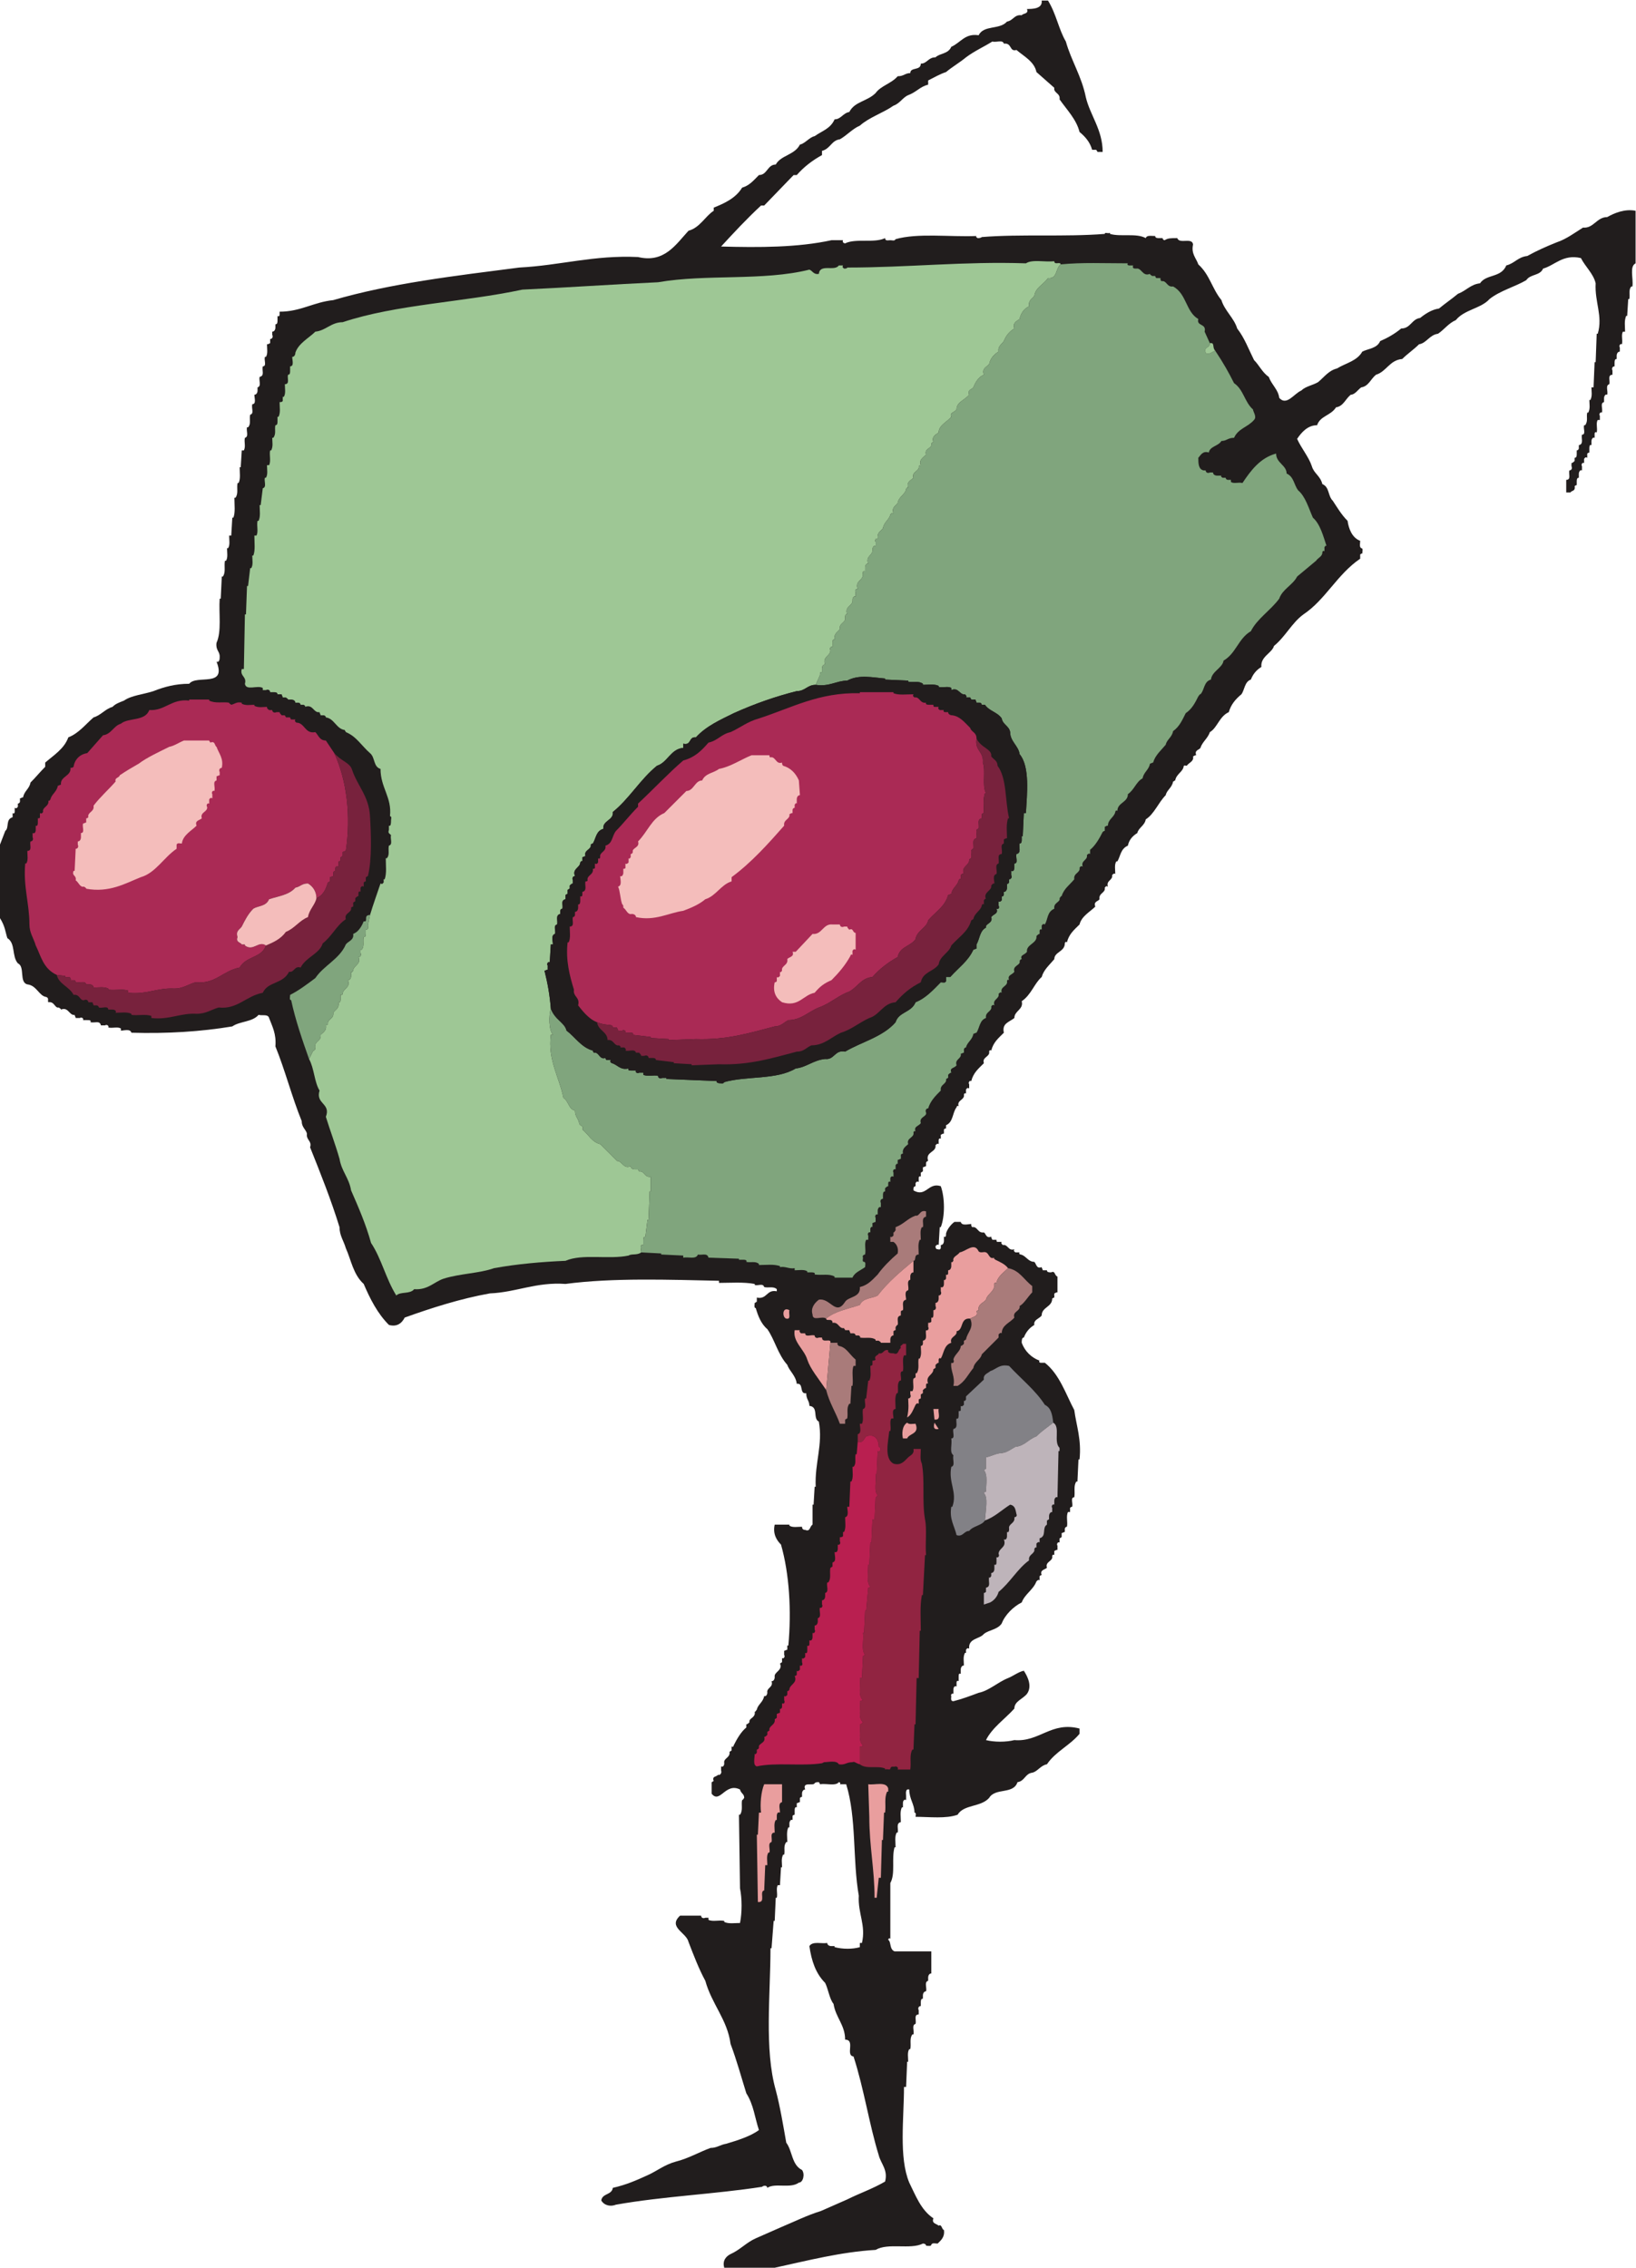
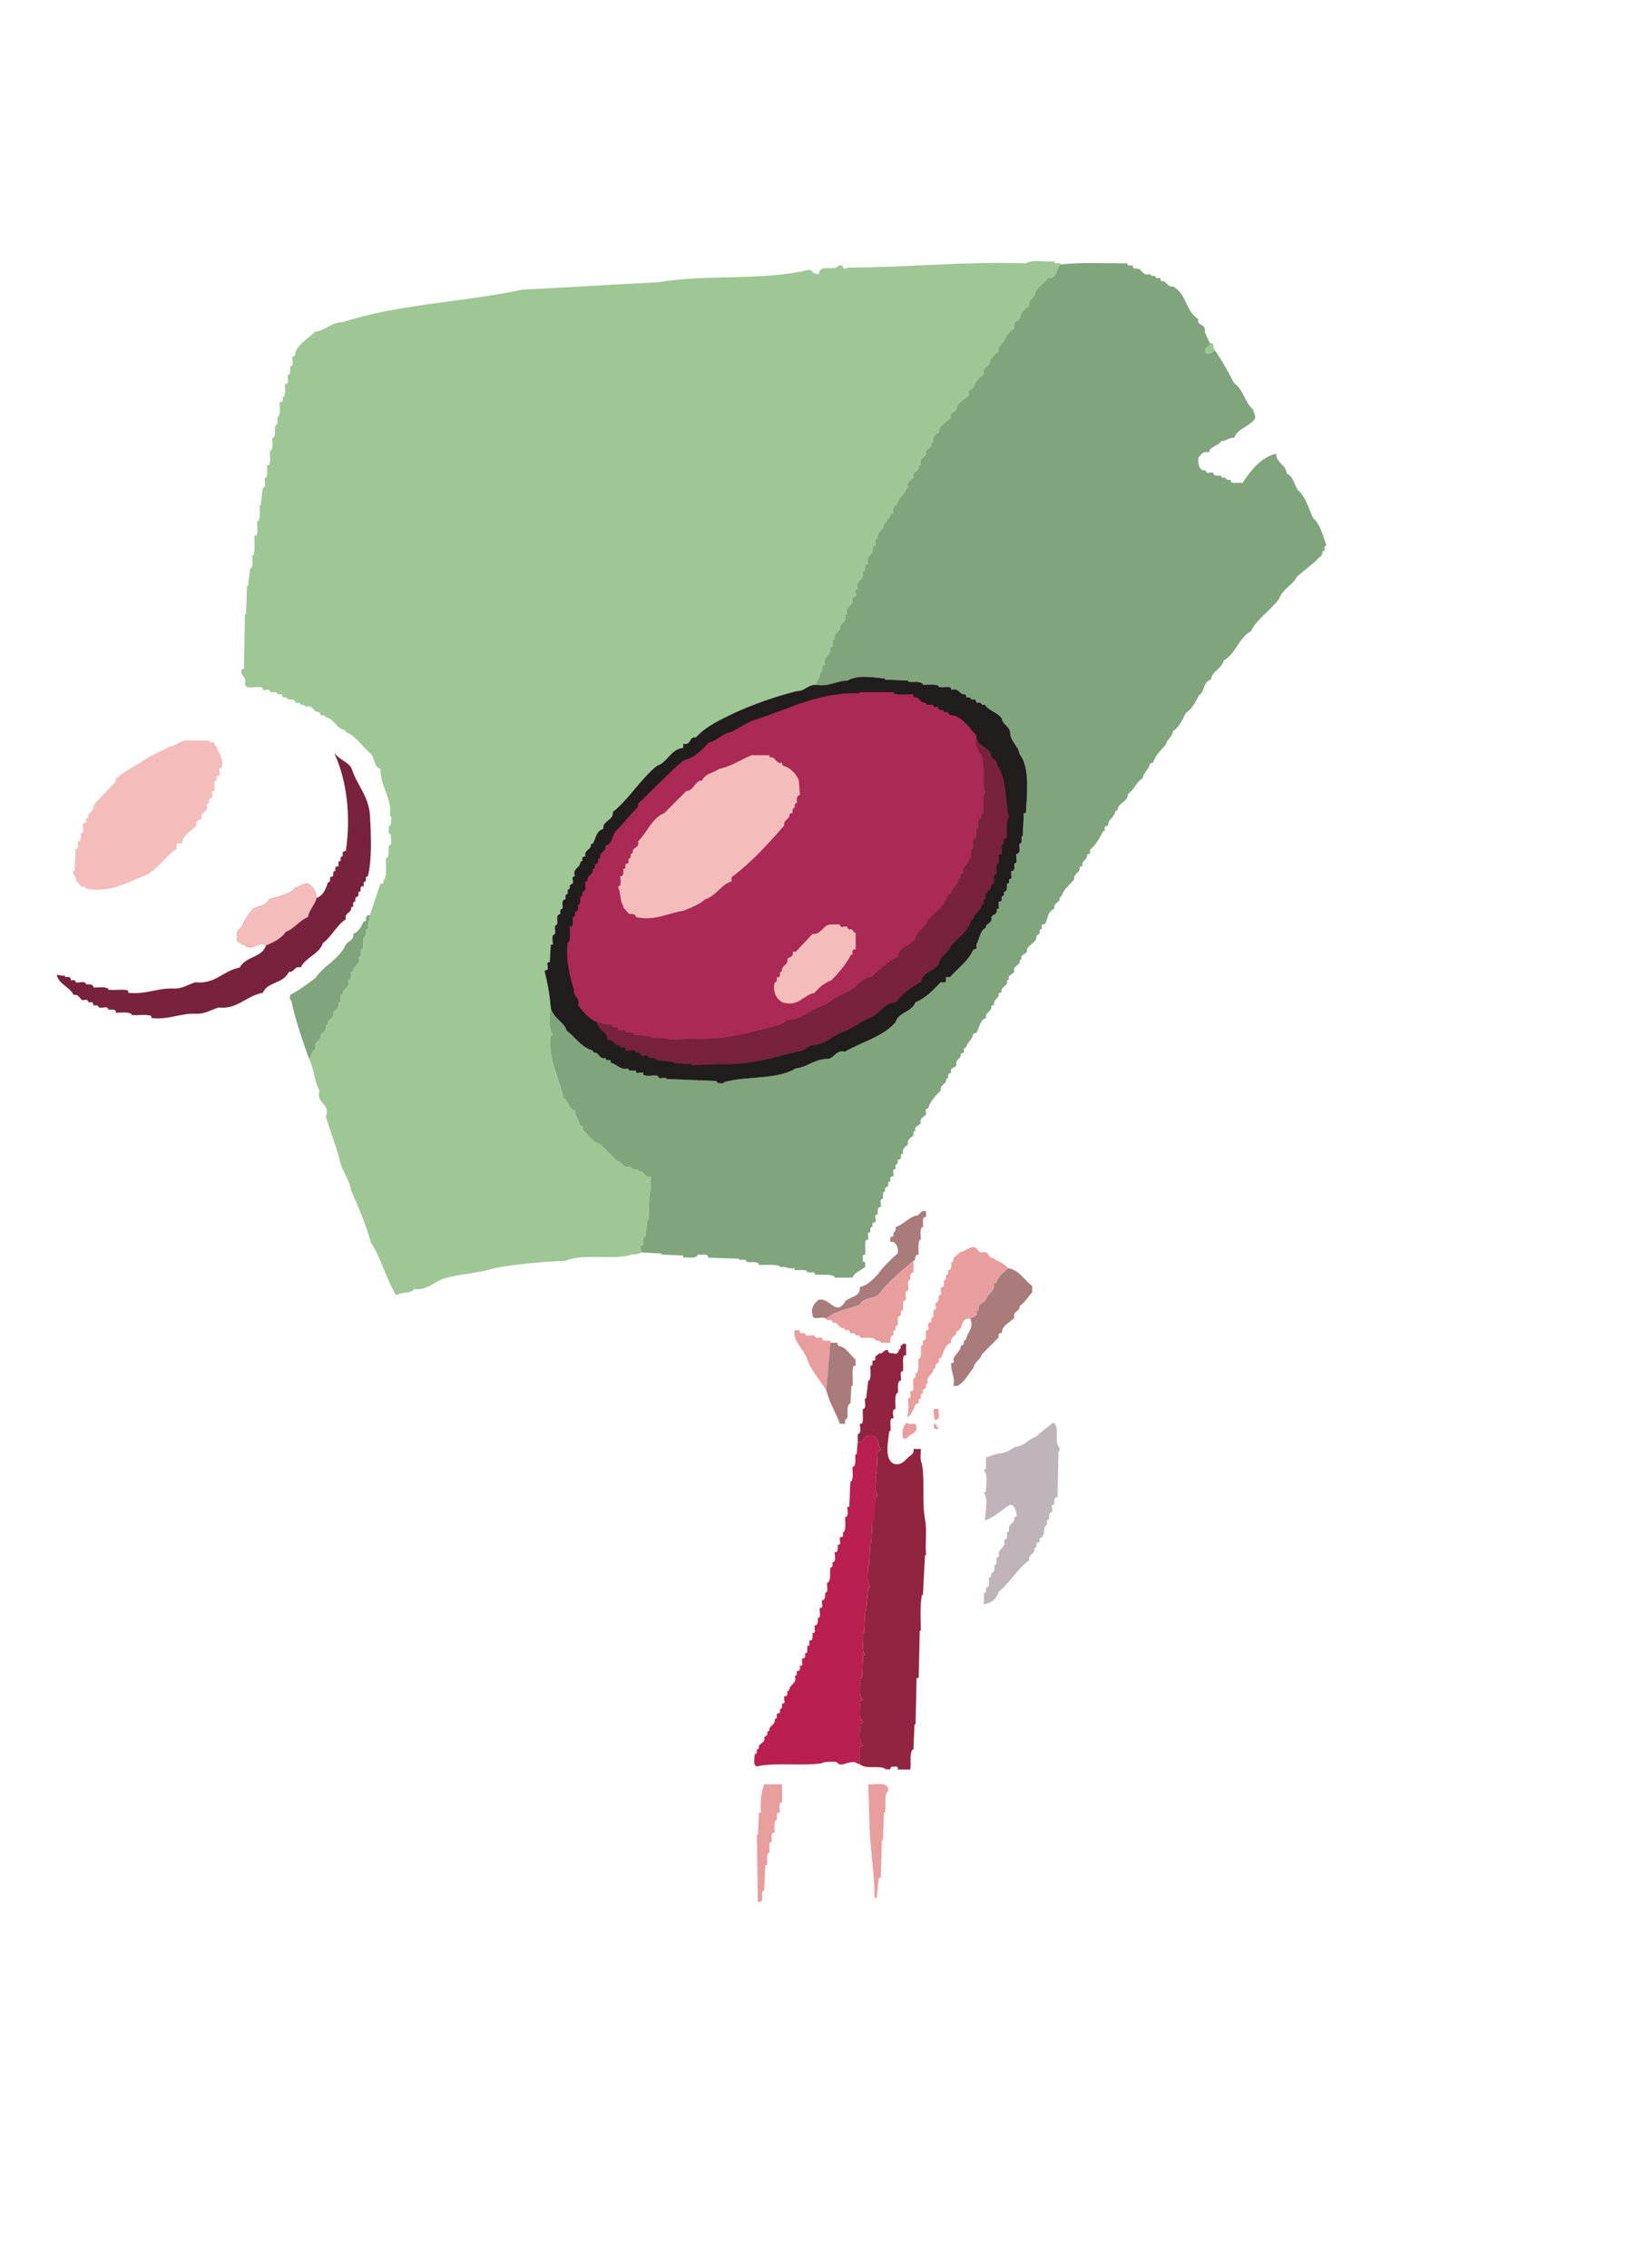
<svg xmlns="http://www.w3.org/2000/svg" xmlns:ns1="http://sodipodi.sourceforge.net/DTD/sodipodi-0.dtd" xmlns:ns2="http://www.inkscape.org/namespaces/inkscape" version="1.1" id="svg2" xml:space="preserve" width="207.467" height="287.6" viewBox="0 0 207.467 287.6" ns1:docname="Invader Groot.eps">
  <defs id="defs6" />
  <ns1:namedview pagecolor="#ffffff" bordercolor="#666666" borderopacity="1" objecttolerance="10" gridtolerance="10" guidetolerance="10" ns2:pageopacity="0" ns2:pageshadow="2" ns2:window-width="640" ns2:window-height="480" id="namedview4" />
  <g id="g10" ns2:groupmode="layer" ns2:label="ink_ext_XXXXXX" transform="matrix(1.333,0,0,-1.333,0,287.6)">
    <g id="g12" transform="scale(0.1)">
-       <path d="m 997.004,2157 c 7.996,-13 9.996,-27 16.996,-39 5,-18 15,-33 19,-53 4,-17 16,-31 16,-52 h -5 c 0,1 -1,1 -1,2 h -4 c -2,7 -6,12 -12,17 -3,12 -12,21 -19,31 1,6 -6,6 -5,11 l -17,15 c -2,10 -12,15 -18.996,21 -7.004,-2 -4.008,7 -12.004,6 -1,4 -7.004,1 -11,2 -8,-5 -16.996,-9 -25,-15 -6.004,-5 -13,-9 -19,-14 -6,-2 -11,-5 -17.004,-8 v -4 c -7.996,-2 -10.992,-7 -18.996,-10 -5,-2 -8,-8 -14,-10 -10,-7 -22.996,-11 -32.004,-19 C 811,2035 806,2029 799,2025 c -8,-1 -9,-9 -16.996,-11 v -4 c -9.008,-5 -17.004,-11 -24.008,-19 H 755 l -27.996,-29 H 724 c -14,-13 -26.004,-26 -38,-39 36.004,-1 73,-1 105,6 h 11.004 c -1.004,-2 0.992,-3 1.996,-3 10,5 28.004,0 38.004,5 0,-3 2.996,-2 5,-2 1.996,0 3.996,-1 5,1 20.992,6 50.992,2 76.996,3 -1.004,-1 0,-1 1,-2 1,0 2.996,0 4,1 37,3 79,0 117,3 0,2 3,0 5,1 v -1 c 10,-3 25,1 34,-4 1,3 5,2 9,2 0,-2 2,-2 4,-2 h 3 c 0,-1 1,-2 2,-2 3,2 6,2 12,2 2,-6 14,1 15,-6 -2,-9 3,-13 5,-19 11,-10 13,-23 22,-34 3,-10 12,-17 15,-27 7,-9 11,-20 16,-30 5,-5 8,-12 14,-16 3,-8 9,-12 10,-20 7,-8 14,4 21,7 4,4 11,5 16,8 6,5 10,11 18,13 8,5 19,7 24,16 6,3 14,3 17,10 7,3 14,7 20,12 9,0 10,9 18,10 5,4 11,8 18,9 6,5 12,9 18,14 8,3 12,9 21,10 6,9 20,5 25,17 8,2 11,8 20,9 9,5 18,9 28,13 9,3 17,9 25,14 10,-1 13,10 23,10 7,4 17,8 27,6 v -50 c -6,-3 -2,-14 -3,-22 h -1 c -3,-3 -1,-8 -2,-12 h -1 l -1,-16 h -1 c -2,-5 -1,-10 -1,-15 h -2 c -2,-3 0,-8 -1,-12 -2,1 -3,-2 -2,-3 v -4 c -2,0 -3,-2 -3,-4 v -3 c -2,0 -2,-2 -2,-4 v -3 c -2,0 -3,-2 -2,-4 v -4 c -5,0 -2,-6 -3,-9 -4,-1 -1,-7 -2,-10 -2,1 -3,-2 -3,-3 v -4 c -4,-1 -1,-6 -2,-10 -2,1 -3,-2 -2,-3 v -4 h -2 c -2,-3 0,-8 -1,-12 -1,1 -2,0 -2,-1 v -4 c -2,1 -3,-2 -3,-3 v -4 c -2,1 -2,-2 -2,-3 v -4 c -1,0 -2,-1 -2,-1 v -4 c -2,1 -2,0 -3,-1 v -4 c -2,1 -3,-2 -2,-3 v -4 c -2,1 -3,-2 -3,-3 v -4 c -2,0 -2,-2 -2,-4 v -3 c -1,0 -2,-1 -2,-1 1,-5 -3,-4 -4,-6 h -4 v 12 c 5,0 2,6 3,9 2,0 3,2 2,4 v 3 c 1,0 2,1 3,2 v 3 c 2,0 2,2 2,4 v 3 c 1,0 2,1 2,2 v 3 c 5,1 2,7 3,10 4,0 1,6 2,9 h 1 c 3,4 1,8 2,12 h 1 c 2,4 1,8 1,12 h 1 c 2,4 1,8 1,12 h 2 l 1,24 h 1 l 1,27 h 1 c 5,17 -3,30 -2,48 -2,9 -10,16 -14,24 -17,4 -25,-7 -36,-10 -3,-7 -12,-5 -16,-11 -10,-6 -25,-10 -35,-18 -8,-9 -24,-10 -32,-20 -7,-3 -11,-9 -17,-13 -8,-1 -11,-9 -18,-10 -5,-5 -11,-9 -16,-14 -12,-1 -15,-12 -25,-15 -5,-4 -7,-11 -14,-12 -3,-2 -6,-7 -10,-7 -5,-4 -7,-11 -14,-12 -5,-8 -15,-8 -18,-17 -9,0 -15,-7 -19,-13 4,-9 11,-17 14,-26 2,-7 8,-9 10,-17 7,-3 5,-11 10,-16 4,-6 8,-13 14,-19 1,-7 4,-16 12,-19 0,-2 -1,-6 1,-7 2,0 1,-3 1,-5 -1,0 -2,-1 -2,-1 v -4 c -22,-15 -33,-39 -54,-53 -11,-8 -17,-21 -28,-30 -2,-7 -13,-10 -12,-20 -5,-3 -8,-7 -10,-12 -6,-2 -6,-10 -9,-14 -6,-5 -10,-10 -12,-17 -9,-4 -11,-15 -18,-19 -2,-6 -7,-9 -9,-15 -1,-2 -6,-2 -4,-7 -2,0 -2,-1 -3,-1 1,-5 -4,-6 -6,-9 -1,0 -3,1 -3,-1 -1,-5 -7,-7 -8,-13 -1,0 -1,-1 -2,-1 -1,-6 -6,-8 -7,-13 -7,-7 -11,-18 -19,-23 -1,-6 -7,-8 -8,-13 -5,-3 -8,-7 -9,-12 -7,-3 -7,-10 -10,-15 h -1 c -2,-3 -1,-8 -1,-12 -1,1 -2,0 -3,-1 1,-5 -6,-5 -4,-11 -2,1 -2,0 -3,-1 1,-5 -6,-5 -5,-11 -1,-2 -6,-2 -4,-7 -5,-5 -13,-9 -15,-17 -5,-5 -10,-9 -12,-17 -1,1 -2,0 -2,-1 0,-8 -10,-8 -10,-15 -5.004,-6 -10.004,-10 -12,-17 -7,-6 -10,-17 -18.996,-23 1.996,-8 -7.004,-9 -7.004,-16 -5,-4 -12.004,-5 -10,-14 -5,-5 -10,-9 -12.004,-17 -0.992,1 -1.996,0 -1.996,-1 1.004,-5 -7,-5 -5,-11 -5,-5 -10,-9 -12,-17 -1.996,1 -3,-2 -1.996,-3 v -4 C 920,1123 920,1122 919,1121 v -4 c -1.004,1 -1.996,0 -1.996,-1 0.992,-5 -7.004,-5 -5,-11 -1.004,1 -2.004,0 -2.004,-1 -4,-5 -2.996,-14 -10,-17 v -3 c -1,0 -2.004,-1 -2.004,-1 v -4 C 896,1079 896,1078 895,1078 v -4 c -1,1 -2.004,0 -2.004,-1 v -4 c -0.992,1 -1.996,0 -2.996,-1 1,-7 -10,-6 -7.004,-15 -0.992,0 -1.996,-1 -1.996,-2 v -3 c -1,0 -2,-1 -3.004,-1 v -4 c -0.992,0 -0.992,-1 -1.996,-1 v -4 c -1,1 -2,0 -2,-1 v -4 c -1.996,1 -1.996,0 -3,-1 v -3 c -1,0 -2,-1 -2,-2 v -2 c 12,-7 13.996,8 26,4 4,-11 4,-29 0,-39 h -1 l -1.004,-17 C 892.004,974 891,973 890,971.996 890,971 890,969 892.004,969 c 0.992,0 1.996,-1 2.996,1 v 3 c 2.004,0 2.996,2 2.996,3.996 V 981 c 2.004,-1 2.004,0.996 2.004,3 1,4 5,9 7.996,11 H 914 c 1,-4 7,-2 10,-2 0,-2 0,-2 1,-3 5,1 5,-6 11,-5 1.996,-1 1.996,-6 6.996,-4 0,-2 1.004,-2 1.004,-3 h 3.996 c 0,-1.004 0,-2 1.004,-2 h 3.996 c -0.992,-1 0,-2 1.004,-3 5,1 5,-6.004 11,-4 -1,-2.004 0,-2.004 1,-3 h 4 c -1,-1 0,-2 1,-2 5,-1 6.996,-7.004 13,-7.004 2,-1.996 2,-6.996 7,-5 C 991,951 992.004,950 992.004,949 H 996 c 0,-2.004 1.996,-2.004 4,-2.004 4,2.004 3,-2.996 6,-3.996 v -15 c -2,0 -2,-1.004 -3,-1.004 V 923 c -1,0 -2,-1.004 -2,-1.004 C 1001,914 991,914 991,906 c -2,-3 -8.004,-4.004 -7,-9.004 C 979,894 976,890 974,885 c -1.996,0 -1.996,-3.004 -1.996,-5 C 975,871.996 981,866 989,863 c -1.004,-1.004 0,-2 1,-2 h 4 c 14,-11 20,-30 28,-45 2,-15 7,-28 5,-47 h -1 l -1,-21 h -1 c -3,-4 -1,-10 -2,-15 -4,0 -1,-6.004 -2,-9 -1,0 -2,-1 -2,-1 v -4 h -2 c -2,-4 0,-10 -1,-14 -1,0 -2,-1 -2,-2 v -3 c -1,0 -2,-1 -3,-1 v -4 c -1,0 -1,-1 -2,-1 v -4 c -2,1 -3,-2 -2,-3.004 V 683 c -2,0 -2,-1.004 -3,-1.004 V 678 c -1,1 -2,0 -2,-1.004 1,-5 -7,-5 -5,-10.996 -2,-2 -7,-2 -5,-7 -1,0 -2,-1 -2,-1 v -4 c -1.004,1 -1.996,0 -3,-1 -3.004,-8 -11,-12 -13.996,-20.004 C 964,629 956,621 952.996,612.996 949,606.996 941,606.996 936,602.996 932.004,597.996 921,599 922.004,589 920,590 920,589 919,587.996 V 585 h -1.004 C 916,581 917.004,576.996 917.004,572.996 915,572.996 914,571 914,569 v -4 c -1.996,1 -1.996,-1 -1.996,-3.004 v -4 c -1.004,1.004 -2.004,0 -2.004,-1 v -4 c -2.004,1.004 -2.996,-1 -2.996,-2.996 v -4 C 906,546.996 904,545 905,544 c 0,-2.004 -1,-5 2.004,-5 7.996,2 15.992,5 23.996,7.996 10,2.004 18,10 28,14.004 5,1.996 10,5.996 15,6.996 3.996,-6 8.004,-15 3.004,-21.996 C 972.996,541 965,539 965,531.996 c -9,-10 -21,-17.996 -27.004,-30 8.004,-1.996 19.008,-1.996 27.004,0 24,-1.996 35,18.004 62,11 v -5 c -9,-11 -23,-16.996 -31,-28.996 -6,-1.004 -8.996,-7.004 -13.996,-8 C 975,470 975,462.996 967.996,461.996 964,450 947.004,456.996 941,446.996 932.996,437.996 917.004,441 911,431 c -11,-4.004 -27,-2 -40,-2 0,1 1.004,3.996 -1,3.996 0,8.004 -5,13.004 -5,22.004 -4,1 -2.996,-4 -2.996,-6 v -4 C 860,446 859,444 859,441.996 v -4 h -1.004 C 856,434 857.004,429 857.004,424 852.004,422.996 855,416.996 854,414 h -1.004 c -1.996,-4 -0.992,-9 -0.992,-14 H 851 c -3.004,-11 1.004,-25 -3.996,-34 v -53.004 c -1.004,1.004 -2.004,0 -2.004,-1 2.996,-1.996 1,-9 6,-10.996 h 35 v -21 c -2,0 -3.004,-2.004 -3.004,-4 v -3.004 c -3.996,-1 -0.992,-6.996 -1.996,-10 -2,0 -3.004,-1.996 -3.004,-3.996 v -3 C 876,256 876,254 876,251.996 V 249 c -2,0 -3.004,-2.004 -2,-4 v -4 c -5,0 -1.996,-6 -3,-9.004 -3.996,-0.996 -1,-6.996 -2,-10 h -1.004 c -2.996,-4 -0.992,-9 -1.996,-14 h -1 C 862.996,205 864,200 864,196 h -1.004 l -0.992,-24.004 H 860 c 0,-30 -5,-66.996 5,-90.996 6,-12 11,-26 22.996,-34.004 -1.996,-5 3.004,-5 5,-6.996 3.004,1.996 3.004,-4 5,-4 C 899,29 895,26 892.004,22.996 c -2.004,0 -5,1.004 -6.004,-1 C 886,20 882.004,21 881,21 c 0,0.996 -1,1.996 -3.004,1.996 -11.996,-6 -32.996,1.004 -45,-6 C 800,15 769,6.996 737.004,0 H 689 c -1.996,6.996 2,11 6,12.996 9,4 15,11.004 24,15 8.996,4 16,7.004 25,11.004 12,5 23.996,11 37,15 9,3.996 16.004,7 25,11 11.996,6 24,10 36.004,16.996 C 845,92.996 837.996,99 836,106.996 827.004,136 822.004,170 812.004,201 804,201.996 814,216.996 804,216.996 c 0,14.004 -9,21 -11.004,34.004 -3.996,5 -5,14 -7.996,20 -9,9 -12.996,20.996 -15,35 2.996,5 12.004,1.996 17.004,3 0,-2.004 1.996,-3 3.996,-3 h 3 v -1 c 8.004,-2.004 17,-2.004 23.996,0 v 4 H 820 c 4,17 -4,27.996 -2.996,45 C 811,387.996 815,427.996 805,460 h -6 c 1,1 0,1.996 -1.004,1.996 C 795,457.996 786,461 780,460 c 0,1 -1,1.996 -1,1.996 -1.996,0 -3,0 -4,-0.996 -1,-3.004 -12.004,1.996 -9,-6 -2,0 -3.004,-2.004 -3.004,-4 v -3.004 c -0.992,0 -1.996,-1 -1.996,-1 v -4 c -1,0 -2,-1 -3.004,-1 v -4 C 756,439 756,436 756,435 v -4 c -1,0 -2,-1 -2,-1 v -4 c -1.996,0.996 -3,-2 -3,-3.004 V 419 h -1 c -2.004,-4 -1,-10 -1,-14 h -1.004 C 745,401 747.004,396.996 746,392.996 h -1 C 742.996,389 744,385 744,381 h -1.004 l -0.992,-17 H 740 c -2.004,-3 0,-8 -1,-12.004 h -1.004 L 737.004,330 H 736 l -2,-26 h -1.004 c 0,-44 -5.992,-96.004 5,-135 4.008,-15 7.004,-33 10,-50 6.004,-8 5,-21.004 15,-26.004 C 766,89 764,81 760,81 c -7.996,-6 -22.996,0 -30,-5 0,0.996 -1,1.996 -2.004,1.996 -0.992,0 -1.996,0 -2.996,-1 C 680,70 631,67.996 586,60 c -5,-2.004 -11,-1 -13.996,4 0.992,7 10,5 10.992,12 C 596,79 605,82.996 616,87.996 c 9,4 16.004,10 26.996,13.004 12.004,3 22.004,9 33.004,13 6.004,0 9,2.996 15,3.996 10,3.004 23,7.004 31.004,13.004 -4.008,11.996 -5,24 -12.004,35 -5,15.996 -9,30.996 -15,46.996 -2.996,23.004 -17.996,38.004 -24,60 -6,11.004 -11,24 -16,37.004 -2.004,9 -20,14 -7.996,25 h 20 c 0,-2.004 1.996,-3.004 3.996,-2.004 h 3 V 331 c 3.996,-2 10,0 15,-1 v -1 c 3.996,-2.004 10,-1.004 15,-1.004 2,10 2,23.004 0,33.004 l -1.004,70 H 704 c 3.004,4 1,10 2,14 1.004,0 1.004,1 1.996,1.996 C 707.996,451 705,451 704,455 c -14,6.996 -19,-14 -26.996,-4 v 10.996 c 0.992,0 0.992,1 1.996,1 -1.996,5 3.004,4 3.996,6.004 2.004,-1.004 4.008,2 3.004,3.996 v 4 c 1.996,-0.996 3,1 3,3.004 -1.004,5 6,5 5,11 1,0 1,0.996 2,0.996 V 496 c 1.004,-1 1.996,0 1.996,0.996 C 701,502.996 705,510 710,514 v 2.996 c 1,0 2.004,1 2.996,2.004 -0.992,3.996 6.004,3.996 5,10 1.004,0 1.004,1 2.004,2 1,5 6,6.996 7.004,13 1.996,-1.004 2.996,2 2.996,2.996 -1,5 6,5 4,11 2,0 3.004,2.004 3.004,4 -1.004,5 7.996,6 5,13.004 0.992,0 0.992,1 1.996,1 v 4 c 2,-1 3.004,1.996 2,2.996 v 4 c 1.004,0 1.996,1 3,1 v 4 h 1 C 752.996,625 751,660 742.996,688 739,691.996 735,698 737.004,706.996 H 751 V 706 c 3,-2 8,-1 11.996,-1 0,-2 1.004,-3.004 3.004,-3.004 5,-1.996 4,3.004 6.996,5 V 726 H 774 l 1,17 h 1 c -1,23 6.996,40 3,62 -6.004,3 0,14 -9,15 0,5 -2.996,6 -2.996,11.996 C 760,831 765,841.996 757.996,841 757.004,849 751,853 749,859 c -9,10 -11.996,24 -19,34 -6,5 -9,13 -11,20 -1.996,0 -1.004,3.996 -1.004,5 1.004,0 1.004,1 2.004,1 v 4 c 10,-2 9,8 19,6 v 2 c -3,3 -8,0.996 -11.996,2 -1.004,3.996 -6.004,1 -9.008,2 v 1 C 707.004,938 695,936.996 684,936.996 V 939 c -46.996,1 -101.004,2.996 -146.004,-3 C 510,938 491,928 466,926.996 437.996,921.996 410,913 385,904 c -2.996,-6 -7.996,-9 -15,-7.004 -11,11.004 -17.996,25 -24,39.004 -10,9 -12,23 -17,34 -1.996,6.996 -6.004,11.996 -6.004,20 C 315,1016 305,1041 295,1066 c 2.004,6 -4,7 -2.996,13 -1.004,4 -5,6 -5,12 -9.008,22 -16.004,49 -25,71 0.992,12 -3.004,19 -6.004,27 -1,4 -7,2 -10,3 -6,-7 -18.004,-6 -25,-11 -30,-5 -62,-7 -96,-6 -1,4 -7.004,2 -10,2 v 2 c -2.996,2 -7.996,0 -12.004,1 1.004,2 -1.996,3 -2.996,2 h -4 c -1,5 -6,2 -10,3 1.004,2 -1,2 -3.004,2 H 79 c 1,2 -1.996,3 -3,2 h -3.996 c 0,1 -1.004,2 -1.004,3 -5,-1 -6,8 -13.004,5 0,1 -0.992,1 -1.996,2 -3.996,-1 -3.996,6 -10,5 -1,1 1.004,4 -2,5 -6.996,1 -9,11 -18,12 -8.004,2 -2,17 -8.996,20 C 11,1248 15,1260 7.004,1265 5,1271 5,1276 0,1284 v 70 l 5,13 c 4,3 0,11 7.004,13 v 4 c 0.992,-1 1.996,0 1.996,1 v 4 c 2,-1 2,0 3.004,1 v 3 c 0.992,0 1.996,1 1.996,2 v 3 c 1,0 2,1 3.004,1 0.992,6 5.992,8 6.996,14 5,5 8.996,10 13.996,15 v 4 C 51,1439 61,1445 65,1456 c 10,4 16,12 24,19 7,2 11,8 18.004,10 2.996,3 5.992,4 10.992,6 7.004,5 19.008,6 28.004,9 10,4 21.004,7 34,7 7.004,9 36,-4 26,21 3,-1 3,3 3,5 0,5 -4,6 -3,13 5,11 1.996,28 3,42 h 1 l 1,21 h 1.004 c 2.996,4 0.992,10 1.996,15 h 1 c 2.004,3 1,8 1,12 h 1.004 c 1.996,3 0.992,8 0.992,12 H 220 l 1,17 h 1.004 c 1.996,5 0.992,12 0.992,19 H 224 c 3.004,4 1,9 2,14 h 1.004 c 1.996,4 0.992,10 0.992,15 H 229 l 1,16 h 2.004 c 1.996,4 0,8 0.992,12 4.008,1 1.004,7 2.004,10 h 1 c 3,3 1.004,8 1.996,12 4.008,1 1.004,6 2.004,10 4,0 2.004,6 2.004,9 1.996,0 2.996,2 2.996,4 v 3 c 4,1 1,7 2.004,10 5,1 1.996,6 2.996,10 4,0 1,6 2.004,9 h 0.992 c 2.004,3 1.004,8 1.004,12 2,0 2,1 3.004,1 v 4 c 1.996,0 2.996,2 1.996,4 v 3 c 2,0 3.004,2 3.004,4 v 3 c 1.996,0 1.996,2 1.996,4 v 4 c 1,-1 2,0 2,1 v 3 c 20,0 31.996,9 51.004,11 55,16 115,23 176.996,31 38.996,2 71,12 113.004,10 25,-6 35.992,12 47.996,25 11,3 16,14 24,19 v 3 c 10,4 21,9 27,19 6.996,2 11.004,7 16.004,12 7.996,0 7.996,10 15.992,10 5,9 18.004,9 23.004,19 5,1 9,7 14,8 7.004,5 15,7 19,16 6,0 8.004,6 13.996,7 5,10 17.004,10 25,18 5,7 15,9 21.004,16 6,0 7,3 12,3 0,6 10,2 10,9 6.004,0 6.996,6 14,6 4,4 12.004,3 15,10 9,4 12.996,13 26,11 5,10 20,5 26.996,13 6.004,1 7.004,7 14.008,6 0.992,2 6.996,1 5,6 5,0 15,0 13.996,8 1.996,0 4,0 6.004,0" style="fill:#211d1d;fill-opacity:1;fill-rule:nonzero;stroke:none" id="path14" />
      <path d="m 1003,1909 c 0,-4 6,0 6,-3 -5,-4 -3,-14 -11.996,-13 -4.008,-6 -12.004,-9 -13.004,-17 -1.996,-3 -6.004,-4 -5,-10 -5,-2 -8,-7 -9,-12 -2.996,-2 -7.004,-4 -5,-9 -5,-3 -7.996,-7 -10,-12 -2.004,-3 -6,-5 -5,-10 -5,-3 -7.996,-7 -9,-12 -3.004,-3 -7,-4 -5,-10 -5,-2 -8.004,-7 -10,-12 -1,-2 -6,-2 -3.996,-7 -4.008,-5 -12.004,-7 -12.004,-14 -2.004,-3 -7.004,-3 -5,-7 -4,-5 -12.004,-8 -12.004,-15 -2.996,-2 -6.996,-4 -5,-9 -0.992,0 -1.996,-1 -1.996,-2 1.004,-4 -7,-4 -5,-10 -3.004,-3 -7,-5 -5,-10 -1,0 -2,-1 -2,-1 1,-5 -6.996,-5 -5,-11 -3,-3 -6.996,-4 -5,-10 -1.004,1 -1.996,0 -1.996,-1 -1.004,-5 -7.004,-7 -8.004,-13 -1.996,-3 -6.004,-4 -4,-10 -2.004,1 -2.004,0 -2.996,-1 -1.004,-5 -6.004,-7 -7.004,-13 -2.004,-3 -6,-4 -5,-10 -2.004,1 -2.996,-2 -2.004,-3 v -4 c -1.996,1 -2.996,-2 -2.996,-3 1,-6 -7.004,-6 -4,-14 -2,1 -3.004,-2 -3.004,-3 v -4 c -1.996,1 -2.996,-2 -1.996,-3 0,-6 -8.004,-6 -5,-14 -2,1 -3.004,-2 -2,-3 v -4 c -1.996,1 -3,-2 -3,-3 1.004,-6 -8.004,-6 -5,-14 -2,1 -2,-2 -2,-3 1,-5 -6.004,-5 -5,-11 -1.996,-3 -6.004,-4 -5,-10 -1.996,1 -1.996,-2 -1.996,-3 v -4 c -2.004,1 -3.004,-2 -2.004,-3 0,-6 -7.996,-6 -5,-14 -2.004,1 -2.996,-2 -2.996,-3 v -4 C 780,1519 780,1516 780,1515 l -4,-9 c -8.004,0 -10,-6 -18.004,-6 -20,-5 -40,-12 -60,-21 -11.996,-6 -25.992,-12 -35.992,-23 -7.004,1 -4.008,-8 -12.004,-6 v -4 c -12.004,-1 -15,-14 -25,-17 -16,-13 -26,-31 -42.004,-44 1.004,-8 -10,-8 -8.996,-16 -6.996,-2 -6.996,-9 -10,-14 -1.004,0 -1.996,-1 -1.996,-1 0.992,-5 -7.004,-5 -5,-11 -1.004,0 -2.004,-1 -3.004,-1 v -4 c -1.004,1 -1.004,0 -1.996,-1 0,-5 -8.004,-6 -5,-13 -2.004,0 -3.004,-2 -2.004,-4 v -3 c -1,0 -2.004,-1 -2.996,-2 v -3 C 541,1312 541,1311 540,1311 v -4 c -1,0 -2.004,-1 -2.004,-1 v -4 c -5,-1 -1.996,-6 -2.996,-9 -1,0 -2.004,-1 -2.004,-2 v -3 c -5,-1 -1.996,-7 -2.996,-10 -4,-1 -1,-6 -2.004,-9 C 524,1268 526,1262 526,1259 h -2 l -1.004,-17 C 521,1243 520,1240 521,1239 v -4 c -1,0 -2,-1 -3.004,-1 3.004,-12 5,-23 6.004,-36 -1.996,-7 -1.996,-20 2,-25 h -2 c -3,-24 8.004,-40 12,-60 5,-3 5,-11 11.004,-12 0,-6 2.996,-7 3.996,-12 0,-3 5,-2 3,-6 6,-5 8.996,-12 17,-14 l 16.004,-16 c 5,0 5.992,-8 12.996,-5 0,-2 2.004,-3 4,-3 h 3.004 c 0,-1 0.992,-1 0.992,-2 5,1 5,-6 11.004,-5 v -14 h -1.004 l -0.992,-27.004 H 616 L 614,981 c -1.996,0 -1.996,-2 -1.996,-4.004 V 973 c -4.008,1 -2.004,-4 -2.004,-7 -4,-3 -9,-1 -12.004,-3 C 579,959 554,965 537.996,958 515,956.996 492.004,955 470,951 c -14,-5 -32.004,-5 -47.996,-10 -9.008,-3 -15,-11 -28.004,-10 -4,-5 -13,-2 -16.996,-6 -10,16 -14.008,35 -24.008,50 -5,18 -11.996,34 -18.996,50 -1.996,12 -9,18 -11.004,30 -3.996,14 -8.996,27 -12.996,40 5,13 -10,12 -6,25 -5,8 -5,21 -10,30 l 3.996,8 c 2.004,0 2.004,2 2.004,4 -1,5 6,5 5,11 2.004,2 6,4 5,9 1,0 1,1 2.004,1 -1.004,5 5.992,5 5,11 1.996,3 5.992,4 5,10 1.996,-1 1.996,2 1.996,3 v 4 c 1,0 2,0 2,1 0,5 8,6 5,13 1.996,0 3,2 3,4 v 4 c 1,-1 1,0 2,1 0,5 8,6 5,13 1.996,0 3,2 1.996,4 v 3 H 344 c 3.004,3 1,8 2,12 1.996,0 1.996,2 1.996,4 v 3 c 2.004,0 3.004,2 2.004,4 l 2.004,10 c 2.996,10 6.996,21 10,30 1.996,-1 1.996,0 2.996,1 v 3 h 1 c 1.996,6 1.004,13 1.004,20 h 0.992 c 3.004,3 1.004,8 2.004,12 4,1 1,7 2.004,10 -2.004,2 -3.004,2 -2.004,5 v 4 c 2.004,-1 2.004,3 2.004,5 0,1 0.992,4 -1.004,4 1.996,18 -8.996,27 -8.996,45 -7.004,2 -5,11 -10,15 -8.004,7 -13.004,16 -23.004,20 0,1 -1.004,1 -1.004,2 -7.996,1 -10,11 -17.996,12 0,1 -1,2 -2.004,2 H 305 c 0,1 -1,2 -1,3 -6.004,-1 -6.004,8 -14,5 1,1 0,1 -1,2 h -3 c 0,1 -1,2 -2,2 h -3 c 0,2 -2,3 -3.996,3 H 274 c 0,1 -1.004,1 -1.996,2 H 269 c 0,1 -1.004,2 -1.004,3 H 264 c 0,2 -1.996,2 -4,2 h -2.996 c 0,2 -2.004,3 -4.008,2 H 250 v 2 c -5,3 -16,-3 -17.004,4 2.004,7 -5,7 -2.996,14 h 2.004 l 0.992,52 H 234 l 1,27 h 1 l 1.996,17 H 239 c 2,3 1,8 1,12 h 1 c 1.996,5 1.004,12 1.004,19 H 244 c 2,4 0,9 1,14 h 1 c 1.996,4 1.004,10 1.004,15 h 0.992 l 2.004,16 c 4,1 1,7 2.004,10 h 0.992 c 2.004,3 1.004,8 1.004,12 h 2 c 1.996,4 0,10 1.004,14 h 0.992 c 2.004,4 1.004,8 1.004,12 h 1 c 2.996,4 1,8 2.004,12 1.996,0 1.996,2 1.996,4 v 4 h 1 c 2.004,4 1,9 1,14 1.996,0 1.996,0 3,1 v 4 h 1 c 2.004,3 1,8 1,12 5,0 1.996,6 3,9 2,0 2,2 2,4 v 4 c 4,0 1.996,6 1.996,9 2.004,0 3.004,2 3.004,4 3,9 13,14 19,20 10,1 15,9 26,9 51.004,17 115,19 171.004,31 42.996,2 85.992,5 128.996,7 46.004,8 100,1 144,12 2.996,-1 4,-5 9,-4 1,10 15,2 18.996,8 h 4.008 c -1.004,-2 0,-2 0.992,-3 1.004,0 3.004,0 3.004,1 58,0 111.004,6 170,4 6.004,4 18,1 27,2" style="fill:#9ec795;fill-opacity:1;fill-rule:nonzero;stroke:none" id="path16" />
      <path d="m 1073,1907 c -1,-1 0,-2 1,-2 h 4 c -1,-3 1,-3 3,-3 5,1 6,-8 13,-5 0,-1 1,-1 2,-2 h 3 c 0,-1 1,-2 1,-2 h 4 c 0,-2 0,-2 1,-3 5,1 5,-6 11,-5 13,-7 12,-24 24,-31 -2,-7 8,-4 6,-12 l 5,-11 c 0,-5 -6,-3 -4,-9 1,-2 4,-1 9,2 8,-12 13,-21 18,-31 9,-6 10,-18 18,-25 0,-2 4,-7 1,-10 -6,-7 -15,-8 -19,-17 -6,0 -7,-3 -12,-3 -3,-5 -11,-5 -12,-11 -6,2 -8,-3 -10,-5 0,-5 0,-11 5,-12 h 2 c 0,-2 2,-3 4,-2 h 3 c 0,-2 2,-3 4,-3 h 4 c -1,-1 0,-1 1,-2 h 3 c 0,-1 1,-2 2,-2 h 3 v -2 c 3,-2 7,0 11,-1 8,12 17,24 32,28 0,-9 10,-11 10,-19 7,-3 7,-11 11,-16 7,-6 10,-17 14,-26 7,-6 10,-18 13,-27 -1,1 -1,0 -2,-1 v -4 c -1,1 -2,0 -2,-1 0,-4 -4,-5 -6,-8 -6,-5 -12,-10 -18,-15 -4,-8 -14,-12 -17,-21 -8,-11 -21,-19 -27,-31 -12,-7 -14,-21 -26,-28 -1,-7 -11,-10 -12,-18 -7,-2 -6,-10 -10,-14 -1,0 -1,-1 -2,-2 -3,-6 -6,-12 -12,-16 -3,-6 -6,-13 -12,-17 -1,-6 -6,-8 -7,-13 -5,-6 -10,-10 -12,-17 -1,0 -2,-1 -3,-1 -1,-6 -6,-8 -7,-14 -6,-3 -8,-11 -14,-15 0,-8 -10,-8 -10,-16 -1,1 -2,0 -2,-1 -1,-5 -7,-7 -7,-13 -2,0 -2,-1 -3,-1 v -4 c -1,0 -2,-1 -2,-1 -3,-6 -7,-13 -12,-17 v -4 c -1,1 -2,0 -3,-1 1,-5 -6,-5 -4,-11 -2,1 -2,0 -3,-1 1,-5 -6,-5 -5,-11 -4,-5 -10,-9 -12,-16 -1,0 -1,-1 -2,-2 1,-4 -6,-4 -5,-10 -7,-3 -5.996,-10 -9,-15 -1.996,1 -1.996,0 -3,-1 v -4 c -1,1 -2,0 -2,-1 v -3 c -1.004,0 -1.996,-1 -3,-2 1.004,-7 -10,-8 -8.996,-15 -2.004,-3 -7.004,-3 -5,-7 -1.004,0 -2.004,-1 -2.004,-2 1,-4 -7.004,-4 -5,-10 -2.004,-3 -7.004,-3 -5,-8 -1,1 -2.004,0 -2.004,-1 1.004,-5 -6.996,-5 -5,-11 -0.992,1 -1.996,0 -2.996,-1 1,-5 -6,-5 -4,-11 -2,1 -2,0 -3.004,-1 1.004,-5 -5.992,-5 -5,-11 -5.992,-2 -5.992,-9 -8.996,-14 -1.004,0 -1.996,-1 -3,-1 -1,-6 -6,-8 -7,-13 -1.004,0 -1.996,-1 -1.996,-2 v -3 c -1.004,0 -2.004,-1 -3.004,-1 1,-5 -6.004,-5 -4,-11 -2.004,-3 -7.004,-2 -5,-7 -1,0 -2.004,-1 -2.996,-2 v -3 c -1.004,0 -1.004,-1 -2.004,-1 1,-5 -6,-5 -5,-11 -5,-5 -10,-10 -12.004,-17 -1.996,0 -2.996,-2 -1.996,-4 1.004,-4 -7,-4 -5,-10 -2,-3 -7,-3 -5,-8 -1,1 -2,0 -2,-1 1,-5 -6.996,-5 -5,-11 -1.996,-2 -6.004,-4 -5,-9 -1.004,0 -1.996,-1 -1.996,-1 v -4 C 856,1055 855,1054 854,1054 v -4 c -1.004,1 -1.004,0 -1.996,-1 v -4 C 850,1046 849,1043 850,1042 v -4 c -2.004,1 -2.004,0 -2.996,-1 v -4 C 846,1034 845,1033 845,1032 v -3 c -1,0 -2.004,-1 -2.996,-2 v -3 C 840,1024 840,1022 840,1020 v -3 c -2.004,0 -2.996,-2 -2.004,-4 v -4 C 836,1010 835,1007 835,1006 v -4 c -2.004,1 -2.996,-2 -2.004,-3 v -4 C 832.004,995 831,994 830,994 v -4 c -1,1 -1,0 -2.004,-1 v -4 C 826,986 825,983 826,981.996 V 978 h -2 c -1.996,-4 0,-9 -1.004,-14 -0.992,0 -2.996,-1 -1.996,-3 0,-1 -1,-4.004 1.004,-4.004 1.996,0 0.992,-3.996 0.992,-5 -3.996,-2.996 -10,-5 -11.996,-10 H 794 V 943 c -5,3 -11.996,1 -19,2 1,1.996 -2.004,1.996 -2.996,1.996 h -4.008 V 948 C 765,950 760,949 756,949 v 2 c -5,-1 -8.996,2 -13.996,0.996 V 953 c -6.004,2 -13.004,1 -20,1 v 1 C 719,958 714,956 710,956.996 711,959 707.996,959 707.004,959 h -4.008 v 1 L 674,961 c -1.004,5 -6.996,2 -10,3 -1.996,-5 -9,-2.004 -14,-3 v 2 l -21,1 v 1 l -19,1 c 0,3 -2.004,8 2.004,7 v 3.996 c 0,2.004 0,4.004 1.996,4.004 l 2,15.996 h 1.004 L 617.996,1024 H 619 v 14 c -6.004,-1 -6.004,6 -11.004,5 0,1 -0.992,1 -0.992,2 H 604 c -1.996,0 -4,1 -4,3 -7.004,-3 -7.996,5 -12.996,5 L 571,1069 c -8.004,2 -11,9 -17,14 2,4 -3,3 -3,6 -1,5 -3.996,6 -3.996,12 -6.004,1 -6.004,9 -11.004,12 -3.996,20 -15,36 -12,60 h 2 c -3.996,5 -3.996,18 -2,25 3.996,-11 13.004,-13 15,-21 8.004,-6 13.996,-16 25,-19 0,-1 1,-2 1,-2 5,1 5,-7 11,-5 0,-1 1.004,-2 1.004,-2 H 581 c -1,-2 0,-2 1.004,-3 5,-1 7.996,-7 15.992,-5 -0.992,-2 1.004,-2 3.004,-2 h 4 c -1,-2 2.004,-3 2.996,-2 h 4.008 v -2 c 3.996,-2 10,0 13.996,-1 0,-2 1.996,-3 4,-2 h 4 v -1 l 48.004,-2 c -1.004,-1 0.992,-2 1.996,-2 2,0 3.996,-1 5,1 21,6 50,2 68.004,13 10,1 16.996,8 27.996,9 9,-1 9,9 19,7 15,9 36,14 48.004,28 2.996,10 15,9 18.996,19 10,4 16.996,12 24,19 2.004,0 4,-1 5,1 v 4 h 4 c 8.004,9 17,15 22,26 1.004,0 1.996,1 3,1 v 4 c 3.004,5 3.004,13 8.996,16 -0.992,4 7.004,4 5,10 2.004,3 7.004,3 5,8 2.004,-1 3.004,1 2.004,3 v 4 c 1,-1 2.004,0 2.996,1 v 4 c 1.004,-1 1.004,0 2.004,1 v 3 c 2.004,0 2.996,2 2.996,4 v 4 c 1.004,-1 1.004,0 2.004,1 v 3 c 2.004,0 2.996,2 2.004,4 v 4 c 1.996,-1 2.996,1 2.996,3 v 4 c 4,0 1,6 2.004,9 5,1 1.996,7 2.996,10 2.004,0 2.004,2 2.004,4 v 3 h 0.992 l 1.004,22 h 2 c 1.004,18 4,44 -6,56 -1,8 -9,12 -9,21 -1,6 -7,7 -8.004,13 -3.996,6 -11.996,7 -15.992,13 H 934 c 0,1 -1.004,2 -1.996,2 H 929 c 0,1 -1.004,2 -1.004,3 H 924 c 0,1 -1.004,1 -1.004,2 H 919 c 1,1 0,2 -1.004,3 -5,-1 -5.992,7 -12.996,4 v 2 c -2.996,2 -7.996,0 -12.004,1 v 1 c -3.996,2 -10,1 -15,1 v 1 C 874,1510 869,1508 864,1509 v 1 l -21.996,1 v 1 c -12.004,1 -25,4 -36.004,-2 -10,0 -17,-6 -30,-4 l 4,9 c 0,1 0,4 2.004,3 v 4 c 0,1 0.992,4 2.996,3 -2.996,8 5,8 5,14 -1,1 0,4 2.004,3 v 4 c 0,1 0,4 1.996,3 -1.004,6 3.004,7 5,10 -1.004,6 6,6 5,11 0,1 0,4 2,3 -3.004,8 6.004,8 5,14 0,1 1.004,4 3,3 v 4 c -1.004,1 0,4 2,3 -3.004,8 5,8 5,14 -1,1 0,4 1.996,3 v 4 c 0,1 1.004,4 3.004,3 -3.004,8 5,8 4,14 0,1 1,4 2.996,3 v 4 c -0.992,1 0,4 2.004,3 -1,6 2.996,7 5,10 1,6 6,8 7.004,13 0.992,1 0.992,2 2.996,1 -2.004,6 2.004,7 4,10 1,6 7,8 8.004,13 0,1 0.992,2 1.996,1 -1.996,6 2,7 5,10 -1.996,6 6,6 5,11 0,0 1,1 2,1 -2,5 1.996,7 5,10 -2,6 6.004,6 5,10 0,1 1.004,2 1.996,2 -1.996,5 2.004,7 5,9 0,7 8.004,10 12.004,15 -2.004,4 2.996,4 5,7 0,7 7.996,9 12.004,14 -2.004,5 2.996,5 3.996,7 1.996,5 5,10 10,12 -2,6 1.996,7 5,10 1.004,5 4,9 9,12 -1,5 2.996,7 5,10 2.004,5 5,9 10,12 -2.004,5 2.004,7 5,9 1,5 4,10 9,12 -1.004,6 3.004,7 5,10 1,8 8.996,11 13.004,17 8.996,-1 6.996,9 11.996,13 21,2 41,1 64,1" style="fill:#80a57d;fill-opacity:1;fill-rule:nonzero;stroke:none" id="path18" />
      <path d="m 1151,1831 c 5,1 2,-4 5,-7 -5,-3 -8,-4 -9,-2 -2,6 4,4 4,9" style="fill:#9ec795;fill-opacity:1;fill-rule:nonzero;stroke:none" id="path20" />
      <path d="m 524,1198 c -1.004,13 -3,24 -6.004,36 1.004,0 2.004,1 3.004,1 v 4 c -1,1 0,4 1.996,3 l 1.004,17 h 2 c 0,3 -2,9 1.996,10 1.004,3 -1.996,8 2.004,9 1,3 -2.004,9 2.996,10 v 3 c 0,1 1.004,2 2.004,2 1,3 -2.004,8 2.996,9 v 4 c 0,0 1.004,1 2.004,1 v 4 c 1,0 1,1 2.004,1 v 3 c 0.992,1 1.996,2 2.996,2 v 3 c -1,2 0,4 2.004,4 -3.004,7 5,8 5,13 0.992,1 0.992,2 1.996,1 v 4 c 1,0 2,1 3.004,1 -2.004,6 5.992,6 5,11 0,0 0.992,1 1.996,1 3.004,5 3.004,12 10,14 -1.004,8 10,8 8.996,16 16.004,13 26.004,31 42.004,44 10,3 12.996,16 25,17 v 4 c 7.996,-2 5,7 12.004,6 10,11 23.996,17 35.992,23 20,9 40,16 60,21 8.004,0 10,6 18.004,6 13,-2 20,4 30,4 11.004,6 24,3 36.004,2 v -1 L 864,1510 v -1 c 5,-1 10,1 13.996,-2 v -1 c 5,0 11.004,1 15,-1 v -1 c 4.008,-1 9.008,1 12.004,-1 v -2 c 7.004,3 7.996,-5 12.996,-4 1.004,-1 2.004,-2 1.004,-3 h 3.996 c 0,-1 1.004,-1 1.004,-2 h 3.996 c 0,-1 1.004,-2 1.004,-3 h 3.004 c 0.992,0 1.996,-1 1.996,-2 h 3.004 c 3.996,-6 11.996,-7 15.992,-13 1.004,-6 7.004,-7 8.004,-13 0,-9 8,-13 9,-21 10,-12 7.004,-38 6,-56 h -2 l -1.004,-22 h -0.992 v -3 c 0,-2 0,-4 -2.004,-4 -1,-3 2.004,-9 -2.996,-10 -1.004,-3 1.996,-9 -2.004,-9 v -4 c 0,-2 -1,-4 -2.996,-3 v -4 c 0.992,-2 0,-4 -2.004,-4 v -3 c -1,-1 -1,-2 -2.004,-1 v -4 c 0,-2 -0.992,-4 -2.996,-4 v -3 c -1,-1 -1,-2 -2.004,-1 v -4 c -0.992,-1 -1.996,-2 -2.996,-1 v -4 c 1,-2 0,-4 -2.004,-3 2.004,-5 -2.996,-5 -5,-8 2.004,-6 -5.992,-6 -5,-10 -5.992,-3 -5.992,-11 -8.996,-16 v -4 c -1.004,0 -1.996,-1 -3,-1 -5,-11 -13.996,-17 -22,-26 h -4 v -4 c -1,-2 -2.996,-1 -5,-1 -7.004,-7 -14,-15 -24,-19 -3.996,-10 -16,-9 -18.996,-19 C 840,1171 819,1166 804,1157 c -10,2 -10,-8 -19,-7 -11,-1 -17.996,-8 -27.996,-9 C 739,1130 710,1134 689,1128 c -1.004,-2 -3,-1 -5,-1 -1.004,0 -3,1 -1.996,2 L 634,1131 v 1 h -4 c -2.004,-1 -4,0 -4,2 -3.996,1 -10,-1 -13.996,1 v 2 h -4.008 c -0.992,-1 -3.996,0 -2.996,2 h -4 c -2,0 -3.996,0 -3.004,2 -7.996,-2 -10.992,4 -15.992,5 -1.004,1 -2.004,1 -1.004,3 h -3.996 c 0,0 -1.004,1 -1.004,2 -6,-2 -6,6 -11,5 0,0 -1,1 -1,2 -11.004,3 -16.996,13 -25,19 -1.996,8 -11.004,10 -15,21" style="fill:#211d1d;fill-opacity:1;fill-rule:nonzero;stroke:none" id="path22" />
      <path d="m 850,1498 c 5,-2 12.004,-1 19,-1 -1.004,-2 0,-2 1,-3 5,1 5,-6 11,-5 -1,-2 1.996,-2 3,-2 h 3.996 c 0,-1 0,-2 1.004,-2 h 3.996 c -0.992,-2 0,-2 1.004,-3 h 3.996 c -0.992,-1 0,-2 1.004,-2 h 3.004 c 0,-2 1.996,-3 3.996,-3 6.996,-1 11.004,-6 16.996,-12 1.004,-4 6.004,-4 6.004,-10 -1.996,-12 7,-12 6,-23 2.996,-8 -1,-22 2.996,-29 h -0.992 C 935,1397 936,1390 936,1384 c -1,0 -2,-1 -2,-1 v -4 c -5,-1 -1.996,-6 -3,-10 -3.996,0 -1,-6 -2,-9 -5,-1 -1.996,-7 -3,-10 -3.996,-1 -1,-6 -2,-9 -1.004,0 -1.996,-1 -1.996,-2 0,-5 -8.004,-6 -5,-13 -1.004,1 -2.004,0 -3.004,-1 v -4 c -1.004,1 -1.004,0 -1.996,-1 -1.004,-5 -6.004,-7 -7.004,-13 -1,0 -2.004,-1 -2.996,-1 -3.004,-11 -12.004,-16 -19.008,-24 -0.992,-7 -10.992,-10 -11.996,-18 -5,-7 -15,-7 -17,-17 -9,-5 -16.996,-11 -24,-19 -12.004,-1 -15,-12 -25,-15 -9,-4 -17.004,-11 -26,-14 -10,-4 -16.996,-12 -29,-12 -4,-2 -7.004,-6 -12.996,-6 -23.004,-6 -45,-13 -75,-12 L 636,1168 v 1 l -17,1 v 1 l -16.996,2 c 0.992,2 -1.004,2 -3.004,2 h -4 c 1,2 -2.004,3 -2.996,2 h -4.008 c 0,1 -0.992,2 -0.992,3 h -4.008 c 0,4 -5.992,1 -15,5 -7.996,3 -13.996,11 -17.996,16 2.004,8 -5,8 -4,15 -3.996,13 -8.004,28 -6,45 h 1 c 1.996,4 1.004,10 1.004,15 5,0 1.996,6 2.996,9 1,0 2.004,1 2.004,2 v 3 c 1.996,0 2.996,2 2.996,4 v 3 c 2.004,0 2.004,2 2.004,4 v 4 c 0.992,-1 1.996,0 1.996,1 v 3 c 5,1 2,7 3.004,10 0.992,0 1.996,0 1.996,1 -1.004,5 6,5 5,11 1,0 2,0 2,1 v 4 c 1.996,-1 1.996,0 3,1 v 4 c 1,-1 2,0 2,1 -1,5 6.004,5 5,11 6.996,2 6.004,9 10,14 6.996,7 13,15 21.004,23 v 3 c 15,14 28.996,29 42.996,41 11,3 17.004,9 24,17 8.996,2 12,8 21,10 9,4 16,10 27.004,13 30.992,10 56.996,25 95.992,24 v 1 H 850 v -1" style="fill:#aa2a55;fill-opacity:1;fill-rule:nonzero;stroke:none" id="path24" />
-       <path d="m 199,1491 c 6,-3 13.004,-1 18.996,-2 0,-1 1.004,-1 2.004,-2 4,1 5,3 10,2 v -1 c 4,-2 7.996,-1 12.004,-1 v -1 c 3.996,-2 7.996,-1 11.996,-1 0,-2 1,-2 2,-3 h 3 c 0,-2 2,-3 3.996,-2 H 266 c 0,-1 1.004,-2 1.996,-3 H 271 c 0,-1 1.004,-1 1.004,-2 H 276 c 0,-1 1.004,-2 1.004,-2 H 281 c -1,-2 0,-2 1.004,-3 7.996,0 7.996,-11 17.996,-9 2.996,-3 4,-8 10,-8 l 7.996,-12 C 330,1415 334,1381 329,1348 c -1.004,0 -1.996,-1 -3,-1 v -4 c -1,0 -1,-1 -2,-1 v -4 c -1.004,1 -1.996,0 -1.996,-1 v -4 C 320,1334 320,1333 319,1332 v -3 c -1.004,0 -1.996,-1 -1.996,-2 v -3 C 316,1324 315,1323 314,1323 v -4 c -1.004,0 -1.004,-1 -1.996,-1 -2.004,-6 -4.008,-12 -11.004,-15 0,6 -3.004,11 -8.004,14 -5.992,0 -6.996,-3 -11.996,-4 -6,-7 -16,-8 -25,-11 -3.004,-7 -10,-6 -15,-9 -5,-5 -8.004,-11 -11,-17 -2.004,-3 -6,-4 -4,-10 -2,-5 3,-5 4,-7 h 2.996 v -1 c 8.004,-6 13.004,5 20,0 -3.996,-12 -18.996,-10 -25,-21 -15.992,-3 -22.996,-16 -41.996,-14 -7,-2 -12,-6 -20,-6 -16,1 -27,-6 -43.996,-4 v 2 c -5,2 -12.004,0 -19.008,1 v 1 C 99,1219 94,1218 89,1218 c 0,2 -1.996,3 -4,3 h -2.996 c -1.004,4 -7.004,1 -10,2 0,1 -1.004,2 -1.004,2 h -3.996 c 0.992,1 0,2 -1.004,3 h -3.996 v 1 L 54,1230 c -13,6 -15,18 -20,28 -1.996,7 -6.004,12 -6.004,20 0,20 -5.992,36 -3.996,58 h 1 c 2.004,3 1,8 1,12 5,0 1.996,6 3,9 2,0 3.004,2 2,4 v 4 c 1.996,-1 3,1 3,3 v 4 c 2,-1 2,2 2,3 v 4 c 1.004,0 1.996,0 1.996,1 v 4 C 40,1383 40,1384 41,1385 c -1,5 6.004,5 5,11 1.004,-1 1.004,0 1.996,1 1.004,5 6.004,7 7.004,13 1,0 2.004,1 2.996,1 -0.992,8 10,8 9.008,16 0.992,0 1.996,0 2.996,1 1,7 6,12 12.996,13 l 15,17 c 8.004,1 10,9 17.004,11 7.004,6 22.996,2 27.004,13 15,-1 20.992,11 37.996,9 v 1 h 19 v -1" style="fill:#aa2a55;fill-opacity:1;fill-rule:nonzero;stroke:none" id="path26" />
      <path d="m 929,1455 c 3.996,-9 15,-10 13.996,-17 2.004,-3 6.004,-4 6.004,-9 8.996,-12 7,-33 11,-50 h -1 c -1.996,-6 -1.004,-13 -1.004,-19 -1.996,0 -1.996,-1 -2.996,-1 v -4 c -4,-1 -1,-6 -2.004,-10 -5,0 -1.996,-6 -2.996,-9 -4,-1 -1,-7 -2.004,-10 -3.996,-1 -1.996,-6 -1.996,-9 -2,0 -2,-1 -3.004,-2 1.004,-5 -7.996,-6 -5,-13 -0.992,1 -0.992,0 -1.996,-1 v -4 c -1,1 -2,0 -2,-1 -1.004,-5 -6.996,-7 -8,-13 -1,0 -1,-1 -2,-1 -3,-11 -11.996,-16 -19,-24 -2.004,-7 -11,-10 -12.004,-18 -5,-7 -15,-7 -16.996,-17 -10,-5 -17,-11 -23.996,-19 -12.004,-1 -15,-12 -25,-15 -9.008,-4 -17.004,-11 -27.004,-14 -9,-4 -16,-12 -27.996,-12 -5,-2 -7.004,-6 -14.008,-6 -22.996,-6 -45,-13 -73.996,-12 l -26.004,-1 v 1 L 641,1146 v 1 l -17,2 c 0,2 -1.996,2 -4,2 h -2.996 c 0,2 -2.004,3 -4.008,2 H 610 c 0,1 -1,2 -2.004,3 H 605 c -1,4 -7.004,1 -10,2 1,1 0,2 -1,3 h -4 c 1,1 0,1 -1,2 -5,-1 -5,6 -11.004,5 0,8 -8.996,9 -10,17 9.008,-4 15,-1 15,-5 h 4.008 c 0,-1 0.992,-2 0.992,-3 h 4.008 c 0.992,1 3.996,0 2.996,-2 h 4 c 2,0 3.996,0 3.004,-2 L 619,1171 v -1 l 17,-1 v -1 l 26.004,1 c 30,-1 51.996,6 75,12 5.992,0 8.996,4 12.996,6 12.004,0 19,8 29,12 8.996,3 17,10 26,14 10,3 12.996,14 25,15 7.004,8 15,14 24,19 2,10 12,10 17,17 1.004,8 11.004,11 11.996,18 7.004,8 16.004,13 19.008,24 0.992,0 1.996,1 2.996,1 1,6 6,8 7.004,13 0.992,1 0.992,2 1.996,1 v 4 c 1,1 2,2 3.004,1 -3.004,7 5,8 5,13 0,1 0.992,2 1.996,2 1,3 -1.996,8 2,9 1.004,3 -2,9 3,10 1,3 -1.996,9 2,9 1.004,4 -2,9 3,10 v 4 c 0,0 1,1 2,1 0,6 -1,13 1.004,19 h 0.992 c -3.996,7 0,21 -2.996,29 1,11 -7.996,11 -6,23" style="fill:#78223d;fill-opacity:1;fill-rule:nonzero;stroke:none" id="path28" />
      <path d="m 199,1453 c 0,-1 1,-1 1,-2 5,2 4,-3 6,-4 1.996,-6 6.996,-11 5,-20 -2,0 -3.004,-2 -2,-4 v -3 c -1.004,0 -1.996,-1 -3,-1 v -4 c -3.996,-1 -1,-6 -2,-10 -1.996,1 -3,-2 -1.996,-3 v -4 C 200,1399 200,1398 199,1397 v -4 c -1.996,1 -3,-2 -1.996,-3 0.992,-5 -7.004,-5 -5,-11 -2.004,-2 -7.004,-2 -5,-7 -5,-5 -13.004,-9 -14.008,-17 -1.996,0 -3.996,1 -5,-1 v -4 c -11.996,-8 -20,-23 -33.996,-27 -15,-6 -30,-15 -51.996,-11 0,1 -1.004,1 -2.004,2 -4,-1 -5,4 -7.996,6 0.992,5 -4.008,4 -2.004,9 h 1 l 1.004,21 C 74,1350 75,1352 74,1354 v 3 c 2,0 3.004,2 3.004,4 v 4 c 3.996,0 0.992,6 1.996,9 1,0 2,1 3.004,1 v 4 c 0.992,0 0.992,0 1.996,1 -1.004,5 6,5 5,11 6,8 13.996,15 21,23 -1,4 2.996,3 4,6 6,4 11,7 18.004,11 7.996,6 18.996,11 28.996,16 5,1 9,4 14,6 h 24" style="fill:#f4bdbb;fill-opacity:1;fill-rule:nonzero;stroke:none" id="path30" />
      <path d="m 317.996,1441 c 7.004,-8 15,-9 17.004,-16 5,-15 16,-25 17.004,-44 0.992,-17 1.996,-41 -2.004,-57 -1,0 -1,-1 -2.004,-1 v -4 c -0.992,0 -1.996,-1 -1.996,-1 v -4 c -2,1 -2,0 -3.004,-1 v -4 c -0.992,1 -1.996,0 -1.996,-1 v -3 c -1,0 -2,-1 -3.004,-2 v -3 c -0.992,0 -0.992,-1 -1.996,-1 v -4 c -1,0 -2,-1 -2,-1 1,-5 -6.996,-5 -5,-11 -9,-6 -13,-16 -21.996,-23 C 304,1250 291,1247 286,1237 c -6,2 -6,-5 -11,-4 -6,-12 -20,-9 -25,-20 -16,-3 -24,-16 -42.004,-14 -6.996,-2 -11.996,-6 -20.992,-6 -15,1 -26.004,-6 -43.004,-4 v 2 c -6.004,2 -13,0 -19,1 v 1 c -4,2 -10,1 -15,1 1,2 -1,3 -2.996,3 h -4.008 c 0,4 -5.992,1 -8.996,2 0,1 -1.004,2 -1.996,2 H 89 c 0,1 -1.004,2 -1.004,3 H 84 c 0,2 -1.996,3 -4,2 -4,-1 -4,6 -10,5 -4,8 -14,10 -16,19 l 8.004,-1 v -1 H 66 c 1.004,-1 1.996,-2 1.004,-3 H 71 c 0,0 1.004,-1 1.004,-2 2.996,-1 8.996,2 10,-2 H 85 c 2.004,0 4,-1 4,-3 5,0 10,1 13.996,-1 v -1 c 7.004,-1 14.008,1 19.008,-1 v -2 c 16.996,-2 27.996,5 43.996,4 8,0 13,4 20,6 19,-2 26.004,11 41.996,14 6.004,11 21.004,9 25,21 -6.996,5 -11.996,-6 -20,0 v 1 H 230 c -1,2 -6,2 -4,7 -2,6 1.996,7 4,10 2.996,6 6,12 11,17 5,3 11.996,2 15,9 9,3 19,4 25,11 5,1 6.004,4 11.996,4 5,-3 8.004,-8 8.004,-14 6.996,3 9,9 11.004,15 0.992,0 0.992,1 1.996,1 v 4 c 1,0 2,1 3.004,1 v 3 c 0,1 0.992,2 1.996,2 v 3 c 1,1 1,2 3.004,1 v 4 c 0,1 0.992,2 1.996,1 v 4 c 1,0 1,1 2,1 v 4 c 1.004,0 1.996,1 3,1 5,33 1,67 -11.004,93" style="fill:#78223d;fill-opacity:1;fill-rule:nonzero;stroke:none" id="path32" />
      <path d="m 732.004,1439 c 0,-1 0,-2 0.992,-2 5,1 5,-7 11.004,-5 0,-1 0,-2 1,-3 7.004,-2 12.004,-7 15,-14 l 1,-14 c -2,0 -3.004,-2 -3.004,-4 v -4 c -0.992,1 -0.992,0 -1.996,-1 v -3 c -1,0 -2,-1 -2,-2 v -3 c -1.996,0 -1.996,-1 -3,-1 1.004,-5 -6,-5 -5,-11 -15,-17 -31,-35 -50,-49 v -4 c -10,-3 -15,-14 -25,-17 -6,-5 -13.004,-8 -21,-11 -14,-2 -27.004,-10 -45,-6 0,2 -2.004,3 -4,3 -3.996,-1 -5,4 -8.004,6 0,1 0,3 -0.992,3 -2.004,5 -2.004,13 -4.008,17 4.008,1 2.004,7 2.004,10 2.004,-1 2.996,2 2.996,3 v 4 c 1.004,0 2.004,0 2.004,1 v 4 c 1,-1 2.004,0 2.996,1 v 4 c 1.004,-1 1.004,0 2.004,1 v 3 c 1,0 2.004,1 2.004,2 -1.004,4 6.996,4 5,10 8.996,9 12.996,22 25,27 l 20.992,21 c 7.004,0 8.004,10 15,10 3.004,7 11.004,7 16.004,11 11,2 21,9 31,13 h 17.004" style="fill:#f4bdbb;fill-opacity:1;fill-rule:nonzero;stroke:none" id="path34" />
      <path d="m 301,1303 c -1,-6 -7,-11 -8.004,-18 -7.996,-3 -12.996,-11 -20.992,-14 -5,-7 -12.004,-10 -19.008,-13 -6.996,5 -11.996,-6 -20,0 v 1 H 230 c -1,2 -6,2 -4,7 -2,6 1.996,7 4,10 2.996,6 6,12 11,17 5,3 11.996,2 15,9 9,3 19,4 25,11 5,1 6.004,4 11.996,4 5,-3 8.004,-8 8.004,-14" style="fill:#f4bdbb;fill-opacity:1;fill-rule:nonzero;stroke:none" id="path36" />
      <path d="M 352.004,1287 350,1277 c 1,-2 0,-4 -2.004,-4 v -3 c 0,-2 0,-4 -1.996,-4 -1,-4 1.004,-9 -2,-12 h -1.004 v -3 c 1.004,-2 0,-4 -1.996,-4 3,-7 -5,-8 -5,-13 -1,-1 -1,-2 -2,-1 v -4 c 0,-2 -1.004,-4 -3,-4 3,-7 -5,-8 -5,-13 0,-1 -1,-1 -2,-1 v -4 c 0,-1 0,-4 -1.996,-3 0.992,-6 -3.004,-7 -5,-10 0.992,-6 -6.004,-6 -5,-11 -1.004,0 -1.004,-1 -2.004,-1 1,-5 -2.996,-7 -5,-9 1,-6 -6,-6 -5,-11 0,-2 0,-4 -2.004,-4 L 294,1150 c -6.004,17 -13,37 -16.996,56 -2.004,0 -1.004,3 -1.004,5 8,4 16.004,10 24,16 7.996,12 22.996,18 29,32 2,3 8.004,4 7,10 5,2 8,7 10,12 5,-1 -1,6 6.004,6" style="fill:#80a57d;fill-opacity:1;fill-rule:nonzero;stroke:none" id="path38" />
      <path d="m 799,1278 c 0,-2 2,-3 3.996,-2 H 806 c 0,-1 1.004,-2 1.996,-3 4.008,2 3.004,-3 6.004,-3 v -16 c -1.996,1 -1.996,0 -3,-1 v -4 c -1,1 -2,0 -2,-1 -5,-9 -11.004,-16 -18,-23 -7,-3 -11,-6 -16,-12 -11,-2 -15,-14 -31,-9 -6.004,4 -9,10 -6.996,19 0.992,0 0.992,0 1.996,1 v 4 c 1,-1 2,0 3.004,1 v 4 c 0.992,-1 0.992,0 1.996,1 -1.004,5 6,5 5,11 1,2 7,2 5,7 h 3.004 l 15.992,17 c 9.008,-1 10,10 19.008,9 H 799" style="fill:#f4bdbb;fill-opacity:1;fill-rule:nonzero;stroke:none" id="path40" />
      <path d="m 881,1000 c -5,-1 -2,-7 -3.004,-10 h -0.992 C 875,986.996 876,981.996 876,978 h -1 c -2.004,-4 -1,-9 -1,-14 -5,0 -1.996,-6 -5,-6 -13,-11.004 -24,-20 -34,-33 -5,-3.004 -14,-2 -17.004,-9 C 806,911.996 794,910 786,903 c -3.996,3 -13.004,-3 -13.004,3.996 C 771,913 775,918 779,921 c 11,2 16,-16 25,-2 3.004,5 15,4 13.996,14 8.004,2 12.004,7 17.004,12 5,6.996 12.004,14 19,20 1,5 -1.004,9 -4,11 h -2.996 v 5 c 0.992,-1 1.996,0 2.996,0.996 V 985 c 1,0 1,1 2.004,1.996 V 990 c 7.996,3 10.992,8 18.996,11 4,-1 4,6 10,4 v -5" style="fill:#a97b7a;fill-opacity:1;fill-rule:nonzero;stroke:none" id="path42" />
      <path d="M 937.996,966 C 941,965 941,959 946,961 c -1,-1 0,-1 1.004,-2 C 951,956.996 956,955 959,951 955,946.996 949,943 947.996,936.996 946,938 945,935 946,934 c -1,-6 -7,-8 -8.004,-13 C 936,918 930,916.996 931,911 c -1,0 -2,-1 -2,-1 2,-5 -3,-5 -6.004,-7 -10,1 -5.992,-11.004 -12.996,-12 1,-5 -7.004,-5 -5,-11 -7.004,-2 -7.004,-10 -10,-15 -1,1 -2.004,0 -2.004,-1 v -3 C 892.004,861 891,860 890,859 v -3 c -1,0 -1,-1 -2.004,-1 0,-6 -7.996,-6 -5,-14 -0.992,0.996 -1.996,0 -1.996,-1 v -3.004 c -1,0 -2,-0.996 -3.004,-1.996 v -3.004 C 877.004,831.996 877.004,831 876,831 v -4.004 c -1,0 -2,-0.996 -2,-0.996 v -4.004 c -1.996,1.004 -1.996,0 -3,-0.996 -2,-4.004 -3.996,-10 -8.004,-12 2.004,9 1.004,14 1.004,17.996 2,0 3.004,2.004 2,4.004 v 3 h 1.996 c 2.004,2.996 0,7.996 1.004,12 1,0 1,0.996 2,0.996 V 851 h 1.004 c 2.996,4 0.992,10 1.996,14 h 1 c 2.004,4 1,8 1,11.996 1.004,0 1.996,1.004 1.996,2.004 v 2.996 c 5,1.004 2.004,7.004 3.004,10 1.996,-0.996 3,2.004 1.996,3.004 v 4 c 1.004,0 2.004,0 3.004,1 v 4 c 1.996,-1 1.996,2 1.996,2.996 V 911 c 2.004,0 3.004,2 2.004,4 v 3 c 2.004,0 2.996,2 2.996,3.996 V 925 c 2.004,0 3.004,1.996 2.004,4 v 4 c 2.004,-1.004 2.996,1 2.996,3 v 4 C 899,939 899,940 900,941 v 4 c 1,-1 2.004,0 2.004,1 v 3 c 1.996,0 2.996,2 2.996,4 v 3.996 c 1,-0.996 1,0 2.004,1.004 -1.004,3.996 3.996,5 5.992,8 6.004,0.996 14.008,10 18.004,0.996 1.996,-1.996 5,0 6.996,-0.996" style="fill:#e99e9e;fill-opacity:1;fill-rule:nonzero;stroke:none" id="path44" />
      <path d="m 786,903 c 8,7 20,8.996 31.996,13 3.004,7 12.004,5.996 17.004,9 10,13 21,21.996 34,33 v -11.004 c -1.996,0 -3,-1.996 -3,-3.996 v -3 c -3.996,-1 -1,-7 -2,-10 -4,-1 -1.996,-6 -1.996,-9 -5,-1 -2.004,-7 -3.004,-10 -1.004,0 -1.996,-1 -1.996,-1 v -4 c -5,-1 -2.004,-6 -3.004,-9.004 -1.004,0 -1.004,-0.996 -1.996,-1.996 v -3.004 C 851,891.996 850,891 850,891 v -4.004 c -2.004,0 -2.996,-1.996 -2.996,-3.996 v -3 h -9.008 c 0,1 -0.992,1 -1.996,1.996 h -3.004 V 883 c -3.996,3 -10,1 -15,2 1.004,1 0,1 -0.992,1.996 H 814 C 814,888 812.996,889 812.004,889 H 809 c 0,1 -1.004,2 -1.004,2.996 H 804 c 0,1.004 -1.004,1.004 -1.004,2.004 -5,-1 -5,6 -10.992,5 0,5 -6.004,1 -6.004,4" style="fill:#e99e9e;fill-opacity:1;fill-rule:nonzero;stroke:none" id="path46" />
      <path d="m 959,951 c 11,-2 15,-11 23.004,-17 v -6 C 977.996,924 974,916.996 970,915 c 1,-5 -7.004,-5 -5,-11 -4,-5 -12.004,-7.004 -12.004,-15 -0.992,1 -1.996,0 -2.996,-1 v -3 l -16,-16 c -1.004,-5 -6.996,-7.004 -8,-13 -5,-6 -8.004,-13 -15,-17 h -3.996 C 909,848 904,853 905,861 c 2.004,-1 2.996,0.996 2.004,3 0.992,5 6.996,7.996 6.996,12.996 1,0 2,1.004 3.004,2.004 v 2.996 c 0.992,0 0.992,1.004 1.996,1.004 1,7 8.004,11 3.996,20 3.004,2 8.004,2 6.004,7 0,0 1,1 2,1 -1,5.996 5,7 6.996,10 1.004,5 7.004,7 8.004,13 -1,1 0,4 1.996,2.996 C 949,943 955,946.996 959,951" style="fill:#a97b7a;fill-opacity:1;fill-rule:nonzero;stroke:none" id="path48" />
-       <path d="m 751,911 c -1,-3 1.996,-9.004 -3.004,-8 C 744,904 744,915 751,911" style="fill:#e99e9e;fill-opacity:1;fill-rule:nonzero;stroke:none" id="path50" />
      <path d="M 761,891.996 C 760,891 761,890 762.004,889 H 766 c 0,-4 6.004,-1 9,-2.004 C 775,885 777.004,884 779,885 h 3.004 c 0,-6 8.996,0 7.996,-5 l -4,-45 c -8.004,11.996 -15,20 -18.004,29 C 765,874 754,881 756,891.996 h 5" style="fill:#e99e9e;fill-opacity:1;fill-rule:nonzero;stroke:none" id="path52" />
      <path d="m 786,835 4,45 c 2.004,0 4,0 7.004,0 -1.004,-1 0,-2 0.992,-3.004 C 805,876 807.996,869 814,864 v -6 h -1.996 c -2.004,-5 0,-13 -1.004,-19 h -1 l -1,-17.004 h -1.004 C 805,818 807.004,813 806,808 c -1,0 -1,-1.004 -2,-1.004 V 803 h -5 c -4,11 -10,20 -13,32" style="fill:#a97b7a;fill-opacity:1;fill-rule:nonzero;stroke:none" id="path54" />
-       <path d="M 862.004,868 H 860 c -2.004,-4 0,-10 -1,-15 -4,0 -1.004,-6.004 -1.996,-9 H 856 c -3.004,-3 -1,-8 -2,-12.004 h -1.004 c -1.996,-3.996 -0.992,-10 -0.992,-15 C 847.996,816.996 850,811 850,808 h -2.004 c -1.996,-3 0,-8 -0.992,-12 H 846 c -1,-10 -5,-26 4,-31 7.004,-2 10,1.996 14,6 2,2 6,3 5,8 h 7 c 0,-5 -1,-10 1.004,-14 2.996,-16 0,-36 2.996,-53.004 2.004,-10 0,-22.996 1,-33.996 h -1 l -2.004,-38 h -0.992 C 875,629 876,616.996 876,606 h -1 l -1,-45 h -1.996 L 871,516.996 h -1 l -1,-24 h -1.004 C 865,487.996 867.004,481 866,474 h -12 c 1,2 -1.004,2.996 -1.996,2.996 -2.004,-0.996 -4.008,1 -5,-1.996 0,-2.004 -3.004,0 -5,-1 v 1 C 835,477.996 824,474 817.996,479 v 17 c 1.004,-1 2.004,0 3.004,0.996 -5,4.004 -2,14.004 -3.004,20 1.004,0 2.004,1 3.004,2.004 -5,3.996 -2,12.996 -3.004,20 1.004,0 2.004,1 3.004,1 -5,4 -2,14 -3.004,21 H 820 l 1,20.996 c 1.004,0 1.004,1 1.996,1 -3.996,5 -0.992,14 -1.996,21.004 h 1.004 l 0.992,21 H 824 l 2,21.996 c 1.004,0 1.004,0 1.996,1.004 C 824,651.996 826,661.996 826,669 h 1.004 l 0.992,21 H 829 l 1,21.996 h 2.004 L 832.996,733 c 1.004,0 1.004,1 2.004,2 -4,4 -1,13 -2.004,20 H 834 l 1,21.996 c 1,-0.996 2.004,0 2.996,1.004 -0.992,1 0,3 -1.996,3 0,5.996 -3.004,13 -12,10 -1.996,-2 -3,-7 -8,-5 v 7 c 4,1 1.996,7 1.996,10 H 820 c 2.004,3.996 0,10 1,13.996 4,1.004 1.004,7.004 1.996,10 H 824 L 826,844 h 1.004 c 1.996,4 0.992,9 0.992,14 1.004,0 2.004,1 2.004,1 v 4 c 1,0 2.004,0 2.996,1 -1.996,4 3.004,4 3.004,6 5,-1 4,4 9,3 -1,-3 2.996,-3 5,-3 5,-2 4,3 7.004,5 -1.004,3 0.992,1.996 1.996,4 h 3.004 v -11" style="fill:#912441;fill-opacity:1;fill-rule:nonzero;stroke:none" id="path56" />
-       <path d="m 960,858 c 11,-12 25,-23 34,-37 6,-3 7,-9.004 8,-17 -4.996,-4 -11,-8 -16,-13 -8.004,-3 -11,-9.004 -20,-10 -3.996,-2 -7,-5 -13.004,-6 -5,0 -10,-3.004 -15,-4 v -11 c -0.992,0 -0.992,-1 -1.996,-1 4,-5 1.996,-14 1.996,-21 -0.992,1 -0.992,0 -1.996,-1.004 C 940,733 937.996,723 937.004,711 934,706 926,706 922.004,701 c -5,0 -6.004,-6 -12.004,-4.004 -2.004,9.004 -7.004,15 -5,27.004 h 1 c 5,14 -3.996,22.996 -1,37.996 4,1.004 1,7.004 2.004,11.004 -4.008,3 -1.004,10 -2.004,16 4,0 1,6 2.004,9 5,1 1.996,7 2.996,10 2.004,-1.004 2.004,2 2.004,3 v 4 c 0.992,0 1.996,0 1.996,1 v 4 c 1,-1 2,0 3.004,1 v 4 c 0.992,-1 0.992,0 1.996,1 v 3 l 17,16 c -1,5 4,6 6.004,8 5.992,2 8.996,7 17.996,5" style="fill:#828186;fill-opacity:1;fill-rule:nonzero;stroke:none" id="path58" />
+       <path d="M 862.004,868 H 860 c -2.004,-4 0,-10 -1,-15 -4,0 -1.004,-6.004 -1.996,-9 H 856 c -3.004,-3 -1,-8 -2,-12.004 h -1.004 c -1.996,-3.996 -0.992,-10 -0.992,-15 C 847.996,816.996 850,811 850,808 h -2.004 c -1.996,-3 0,-8 -0.992,-12 H 846 c -1,-10 -5,-26 4,-31 7.004,-2 10,1.996 14,6 2,2 6,3 5,8 h 7 c 0,-5 -1,-10 1.004,-14 2.996,-16 0,-36 2.996,-53.004 2.004,-10 0,-22.996 1,-33.996 h -1 l -2.004,-38 h -0.992 C 875,629 876,616.996 876,606 h -1 l -1,-45 h -1.996 L 871,516.996 h -1 l -1,-24 h -1.004 C 865,487.996 867.004,481 866,474 h -12 c 1,2 -1.004,2.996 -1.996,2.996 -2.004,-0.996 -4.008,1 -5,-1.996 0,-2.004 -3.004,0 -5,-1 v 1 C 835,477.996 824,474 817.996,479 v 17 c 1.004,-1 2.004,0 3.004,0.996 -5,4.004 -2,14.004 -3.004,20 1.004,0 2.004,1 3.004,2.004 -5,3.996 -2,12.996 -3.004,20 1.004,0 2.004,1 3.004,1 -5,4 -2,14 -3.004,21 H 820 l 1,20.996 c 1.004,0 1.004,1 1.996,1 -3.996,5 -0.992,14 -1.996,21.004 h 1.004 l 0.992,21 H 824 l 2,21.996 c 1.004,0 1.004,0 1.996,1.004 C 824,651.996 826,661.996 826,669 h 1.004 l 0.992,21 H 829 l 1,21.996 L 832.996,733 c 1.004,0 1.004,1 2.004,2 -4,4 -1,13 -2.004,20 H 834 l 1,21.996 c 1,-0.996 2.004,0 2.996,1.004 -0.992,1 0,3 -1.996,3 0,5.996 -3.004,13 -12,10 -1.996,-2 -3,-7 -8,-5 v 7 c 4,1 1.996,7 1.996,10 H 820 c 2.004,3.996 0,10 1,13.996 4,1.004 1.004,7.004 1.996,10 H 824 L 826,844 h 1.004 c 1.996,4 0.992,9 0.992,14 1.004,0 2.004,1 2.004,1 v 4 c 1,0 2.004,0 2.996,1 -1.996,4 3.004,4 3.004,6 5,-1 4,4 9,3 -1,-3 2.996,-3 5,-3 5,-2 4,3 7.004,5 -1.004,3 0.992,1.996 1.996,4 h 3.004 v -11" style="fill:#912441;fill-opacity:1;fill-rule:nonzero;stroke:none" id="path56" />
      <path d="M 892.996,816.996 C 892.004,814 896,806 889,806.996 l -1.004,10 h 5" style="fill:#e99e9e;fill-opacity:1;fill-rule:nonzero;stroke:none" id="path60" />
      <path d="m 862.996,804 c 2.004,-2.004 5,-1 8.004,-1 4,-10 -6,-9 -8.004,-14 H 859 c -1.004,4 -1.004,12 3.996,15" style="fill:#e99e9e;fill-opacity:1;fill-rule:nonzero;stroke:none" id="path62" />
      <path d="m 889,804 3.996,-6 c -5,-1.004 -5,2 -3.996,6" style="fill:#e99e9e;fill-opacity:1;fill-rule:nonzero;stroke:none" id="path64" />
      <path d="m 1002,804 c 7,-4 0,-18 6,-24 v -3.004 h -1 L 1006,733 c -2,1 -3,-2 -3,-3 v -4 c -2,0.996 -3,-2 -2,-3 v -4 c -2,0 -3.004,-2.004 -3.004,-4 v -3.004 C 997.004,711.996 997.004,711 996,711 v -4.004 C 991,704 996,696 989,694 v -4 c -1.004,1 -1.996,0 -3,-1 v -4 c -1,1 -1,0 -2,-1 1,-5 -6.004,-5 -5,-11 -11.004,-8 -18,-21.004 -29,-30 -1,-4 -4,-8 -7.996,-10.004 L 936,631 v 10.996 c 1.004,0 1.996,1.004 1.996,1.004 v 3.996 c 5,1.004 2.004,6.004 3.004,10 1.004,-0.996 1.004,0 1.996,1.004 v 3 c 2.004,0 3.004,2 3.004,4 v 4 c 1.996,-1 1.996,1 1.996,2.996 V 676 c 2.004,-1 3.004,2 2.004,3 0,6 7.996,6 5,14 2.004,-1.004 2.996,1 2.996,3 v 4 c 2.004,-1 2.004,1.996 2.004,3 -1,5 6,5 5,11 1,0 2.996,1 2.004,2.996 C 966,721 966,725 961,726 c -8.004,-5 -15,-12 -23.996,-15 0.992,12 2.996,22 -1.004,25.996 1.004,1.004 1.004,2.004 1.996,1.004 0,7 2.004,16 -1.996,21 1.004,0 1.004,1 1.996,1 v 11 c 5,0.996 10,4 15,4 6.004,1 9.008,4 13.004,6 9,0.996 11.996,7 20,10 5,5 11.004,9 16,13" style="fill:#beb4ba;fill-opacity:1;fill-rule:nonzero;stroke:none" id="path66" />
      <path d="m 817.996,479 c -3.996,1 -5,2.996 -6.996,2 -6,0 -7,-3.004 -13.004,-2 -1.996,3.996 -10,2 -13.996,2 l -1.996,-1 c -19.008,-3.004 -44.008,1 -62.004,-3.004 -4,1 -2.004,8.004 -2.004,12.004 1.004,-1.004 1.004,0 2.004,1 v 2.996 c 1,0 2.004,1.004 2.004,2.004 -1.004,4 6.996,4 5,10 0.992,0 1.996,1 2.996,1.996 V 510 c 1,0 1,1 2.004,1 -1.004,5 5.992,5 5,10.996 0.992,0 0.992,1 1.996,1 v 4 c 1,0 2,1 3.004,1 v 4 c 0.992,-0.996 0.992,0 1.996,1 v 4 c 2,-0.996 3.004,1 2,3.004 v 4 c 1.004,-1.004 1.996,0 3,1 v 4 c 1,-1.004 1,0 2,1 0,5 8,6 5,12.996 1.004,0 1.996,1.004 1.996,1.004 v 3.996 c 1.004,-1 2.004,0 3.004,1.004 v 3.996 c 1.996,-1 3,1.004 1.996,3.004 v 4 C 764,579 765,580 766,581 v 4 c 1.996,-1 1.996,1 1.996,2.996 v 4 c 1.004,-0.996 2.004,0 2.004,1 v 4 c 2.004,-0.996 2.996,1 2.996,3.004 v 4 C 775,602.996 776,606 775,606.996 V 611 c 2.004,0 2.996,1.996 2.996,4 v 2.996 c 4.008,1.004 1.004,7.004 2.004,10 2.004,-1 2.996,2.004 2.004,3.004 v 4 c 1.996,0 2.996,1.996 2.996,4 v 2.996 c 4,1.004 1,7.004 2.004,10 h 0.992 C 791,656 789,661 790,666 c 1,0 1,0.996 2.004,0.996 V 671 c 3.996,0.996 1.996,5.996 1.996,10 2,-1 3.004,0.996 3.004,3 v 4 C 799,686.996 800,690 799,691 v 4 c 1,0 2,0 3.004,1 v 4 h 0.992 c 2.004,4 1.004,9 1.004,14 3.996,1 2,7 2,10 h 1.996 L 809,748 h 1 c 2.004,3.996 1,8.996 1,13.996 h 1.004 C 815,765 812.996,770 814,774 h 1 l 1,12 c 5,-2 6.004,3 8,5 8.996,3 12,-4.004 12,-10 1.996,0 1.004,-2 1.996,-3 C 837.004,776.996 836,776 835,776.996 L 834,755 h -1.004 C 834,748 831,739 835,735 c -1,-1 -1,-2 -2.004,-2 l -0.992,-21.004 H 830 L 829,690 h -1.004 l -0.992,-21 H 826 c 0,-7.004 -2,-17.004 1.996,-21 -0.992,-1.004 -0.992,-1.004 -1.996,-1.004 L 824,625 h -1.004 l -0.992,-21 H 821 c 1.004,-7.004 -2,-16.004 1.996,-21.004 -0.992,0 -0.992,-1 -1.996,-1 L 820,561 h -2.004 C 819,554 816,544 821,540 c -1,0 -2,-1 -3.004,-1 C 819,531.996 816,522.996 821,519 c -1,-1.004 -2,-2.004 -3.004,-2.004 C 819,511 816,501 821,496.996 820,496 819,495 817.996,496 v -17" style="fill:#b91f50;fill-opacity:1;fill-rule:nonzero;stroke:none" id="path68" />
      <path d="m 744,442.996 c -4,-1 -1.996,-6 -1.996,-10 C 740,434 739,431.996 739,430 v -4 h -1.004 c -1.996,-3.004 -0.992,-8.004 -0.992,-12 -5,0 -2.004,-6.004 -3.004,-9 -4,-1 -1.004,-7.004 -1.996,-10 H 731 c -2,-3.004 -1,-8.004 -1,-12.004 h -2.004 L 727.004,359 c -5,-1.004 1.996,-12.004 -6.004,-11.004 l -1,64 h 1 l 1.004,21 H 724 c -1.004,8.004 0,20 3.004,27.004 H 744 v -17.004" style="fill:#e99e9e;fill-opacity:1;fill-rule:nonzero;stroke:none" id="path70" />
      <path d="m 845,456 v -3.004 h -1 c -3,-6 -1.004,-12.996 -1.996,-20 H 841 l -1,-26 h -1 L 837.996,371 H 836 l -2,-19.004 h -1.996 c 0,27.004 -5,49.004 -5,77.004 L 826,460 c 6.004,-1 16.996,2.996 19,-4" style="fill:#e99e9e;fill-opacity:1;fill-rule:nonzero;stroke:none" id="path72" />
    </g>
  </g>
</svg>